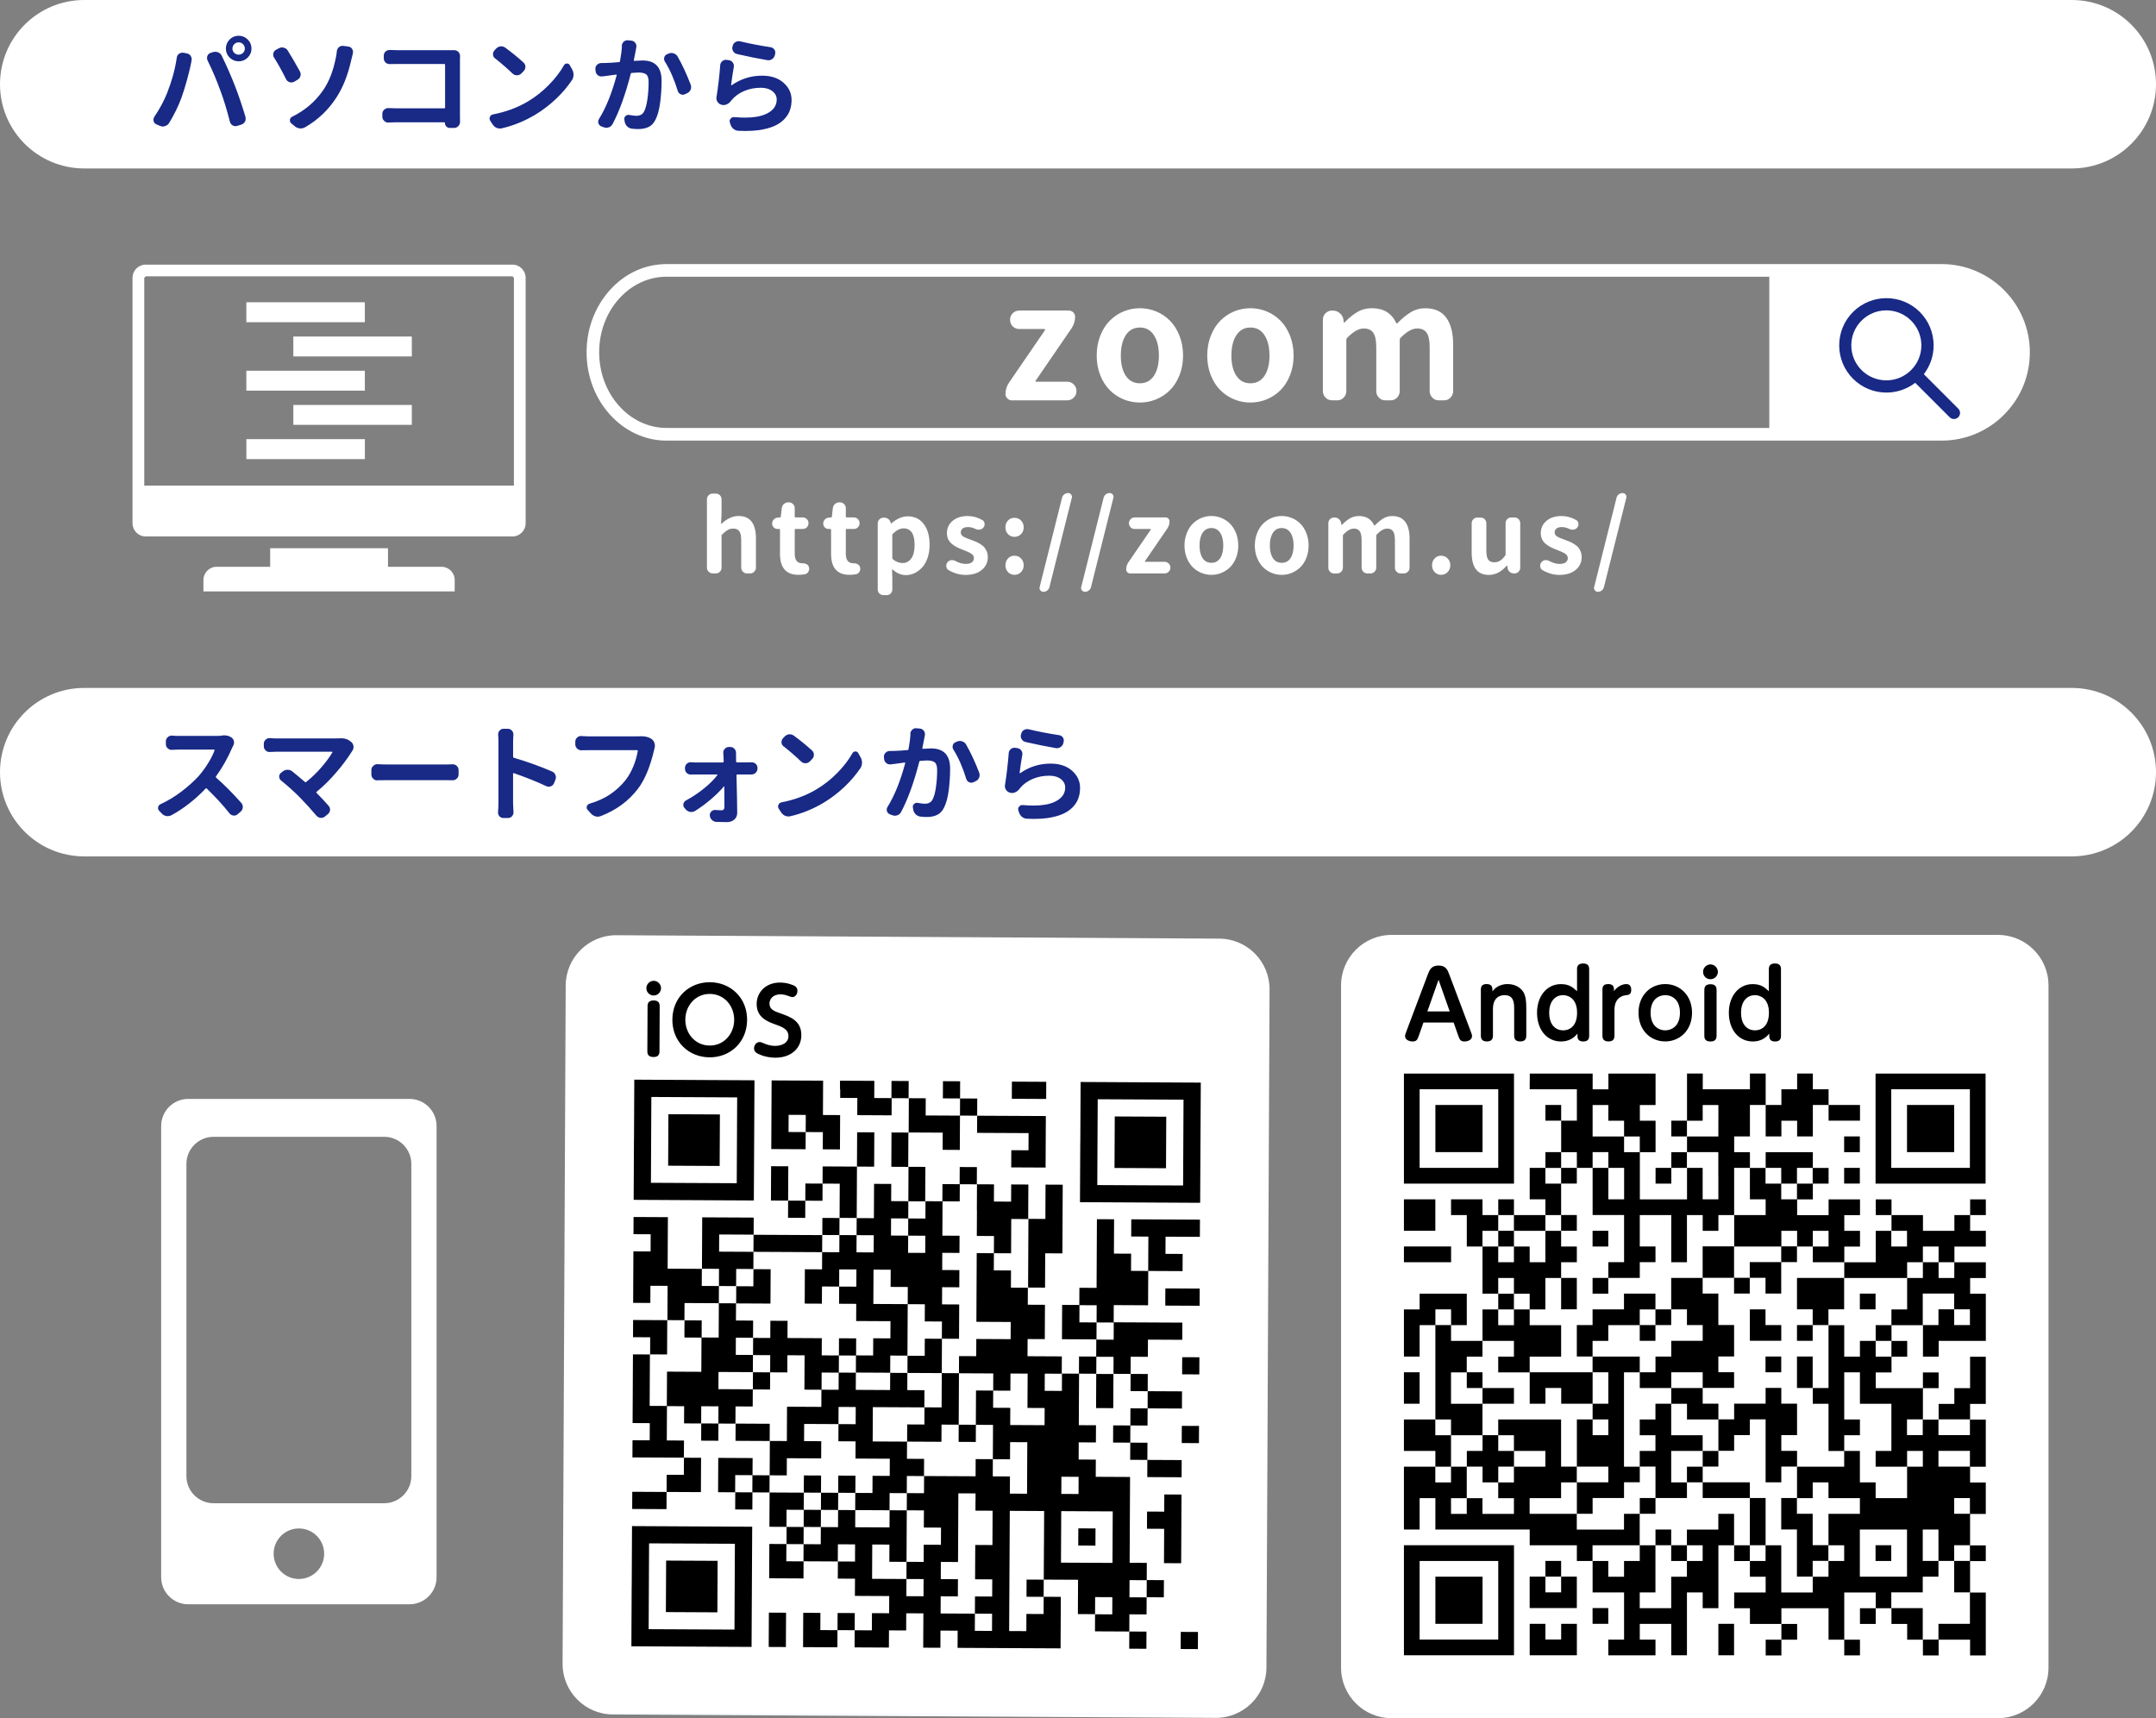
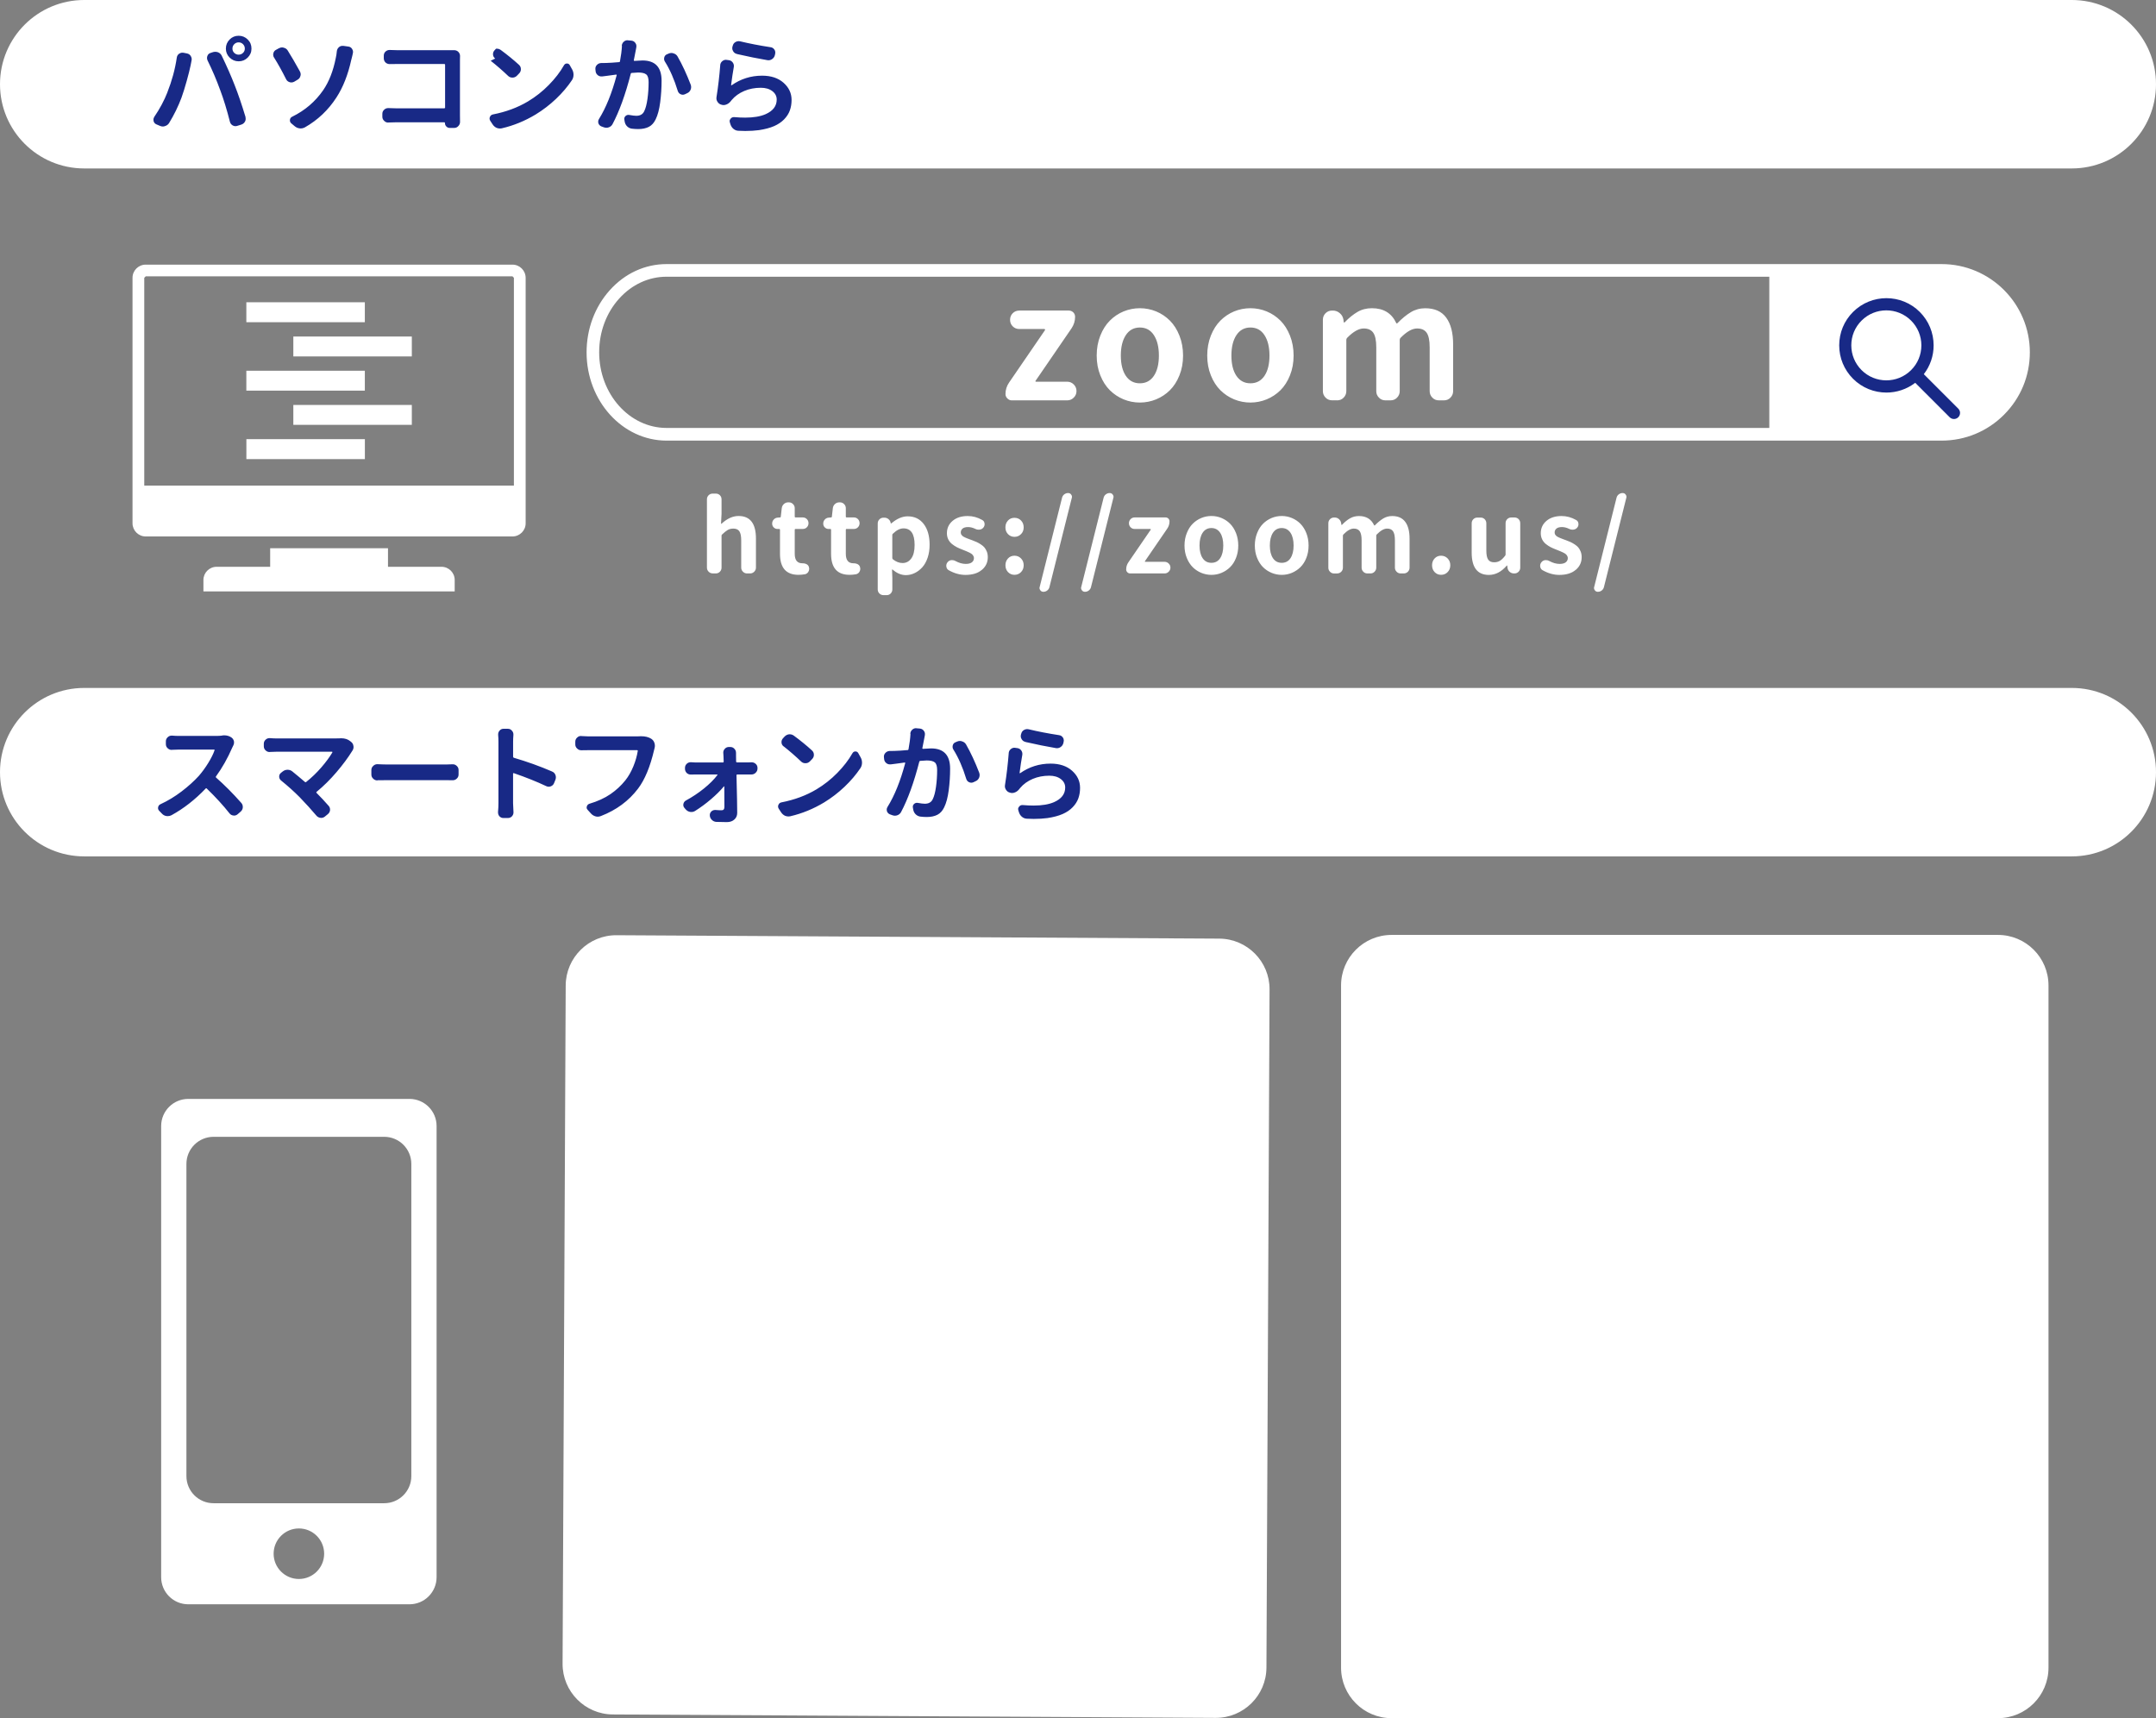
<svg xmlns="http://www.w3.org/2000/svg" viewBox="0 0 512 408">
  <rect x="0" y="0" width="512" height="408" fill="#808080" stroke="none" />
  <path d="M461.07,62.71H158.3c-5.11,0-9.9,2.2-13.49,6.2-3.55,3.95-5.51,9.19-5.51,14.76,0,11.56,8.53,20.96,19.01,20.96h302.77c5.6,0,10.86-2.18,14.82-6.14,3.96-3.96,6.14-9.22,6.14-14.82,0-11.56-9.4-20.96-20.96-20.96ZM420.18,101.62H158.3c-8.83,0-16.01-8.06-16.01-17.96,0-4.83,1.68-9.35,4.74-12.75,3.02-3.35,7.02-5.2,11.26-5.2h261.88v35.91ZM492,40H20c-11.05,0-20-8.95-20-20h0C0,8.95,8.95,0,20,0h472c11.05,0,20,8.95,20,20h0c0,11.05-8.95,20-20,20ZM512,183.36h0c0-11.05-8.95-20-20-20H20c-11.05,0-20,8.95-20,20h0c0,11.05,8.95,20,20,20h472c11.05,0,20-8.95,20-20ZM86.64,88.03h-28.14v4.73h28.14v-4.73ZM86.64,71.78h-28.14v4.73h28.14v-4.73ZM58.51,109.02h28.14v-4.73h-28.14v4.73ZM104.85,134.59h-12.71v-4.41h-27.98v4.41h-12.71c-1.73,0-3.14,1.4-3.14,3.13v2.72h59.67v-2.72c0-1.73-1.4-3.13-3.14-3.13ZM69.66,100.89h28.14v-4.73h-28.14v4.73ZM124.83,65.97v58.29c0,1.73-1.4,3.13-3.14,3.13H34.61c-1.73,0-3.14-1.4-3.14-3.13v-58.29c0-1.73,1.4-3.13,3.14-3.13h87.08c1.73,0,3.13,1.4,3.14,3.13ZM122.05,65.97l-.35-.35H34.61l-.35.35v49.35h87.78v-49.35ZM69.66,84.64h28.14v-4.73h-28.14v4.73ZM253.44,95.07c.6,0,1.11-.21,1.55-.65s.65-.95.65-1.54v-.04c0-.6-.22-1.11-.65-1.55-.44-.43-.95-.65-1.55-.65h-7.4c-.07,0-.12-.02-.15-.07s-.01-.1.04-.15l8.52-12.43c.57-.84.86-1.76.86-2.75,0-.42-.14-.77-.43-1.06-.29-.28-.64-.43-1.06-.43h-11.76c-.62,0-1.14.21-1.56.63s-.63.94-.63,1.56.21,1.14.63,1.56.94.63,1.56.63h5.95c.07,0,.12.03.15.1s.02.12,0,.17l-8.52,12.43c-.57.82-.86,1.74-.86,2.75,0,.4.15.74.45,1.04s.64.45,1.04.45h13.17ZM277.82,92.67c.94-.93,1.7-2.11,2.27-3.54.57-1.42.86-2.99.86-4.7s-.29-3.29-.86-4.73-1.33-2.63-2.27-3.57-2.03-1.67-3.26-2.18c-1.22-.5-2.52-.76-3.87-.76s-2.64.26-3.87.76c-1.22.51-2.31,1.24-3.25,2.18s-1.7,2.13-2.27,3.57-.86,3.01-.86,4.73.29,3.28.86,4.7c.57,1.43,1.33,2.6,2.27,3.54.94.93,2.03,1.65,3.25,2.16,1.23.5,2.52.76,3.87.76s2.65-.26,3.87-.76c1.23-.51,2.32-1.23,3.26-2.16ZM266.17,84.43c0-2.03.4-3.65,1.19-4.85.79-1.2,1.9-1.81,3.33-1.81s2.54.6,3.33,1.81,1.19,2.82,1.19,4.85-.4,3.64-1.19,4.82-1.91,1.77-3.33,1.77-2.53-.59-3.33-1.77c-.79-1.18-1.19-2.79-1.19-4.82ZM304.07,92.67c.94-.93,1.7-2.11,2.27-3.54.57-1.42.86-2.99.86-4.7s-.29-3.29-.86-4.73-1.33-2.63-2.27-3.57-2.03-1.67-3.26-2.18c-1.22-.5-2.52-.76-3.87-.76s-2.64.26-3.87.76c-1.22.51-2.31,1.24-3.25,2.18s-1.7,2.13-2.27,3.57-.86,3.01-.86,4.73.29,3.28.86,4.7c.57,1.43,1.33,2.6,2.27,3.54.94.93,2.03,1.65,3.25,2.16,1.23.5,2.52.76,3.87.76s2.65-.26,3.87-.76c1.23-.51,2.32-1.23,3.26-2.16ZM292.43,84.43c0-2.03.4-3.65,1.19-4.85s1.9-1.81,3.33-1.81,2.54.6,3.33,1.81,1.19,2.82,1.19,4.85-.4,3.64-1.19,4.82-1.91,1.77-3.33,1.77-2.53-.59-3.33-1.77-1.19-2.79-1.19-4.82ZM317.53,95.07c.62,0,1.14-.21,1.56-.65.42-.43.63-.95.63-1.54v-12.2c0-.17.07-.33.22-.48,1.44-1.46,2.74-2.2,3.91-2.2,1.04,0,1.8.34,2.27,1.02.47.69.71,1.83.71,3.44v10.42c0,.6.21,1.11.63,1.54.42.44.94.65,1.56.65h1.19c.62,0,1.14-.21,1.56-.65.42-.43.63-.95.63-1.54v-12.2c0-.17.07-.33.22-.48,1.44-1.46,2.74-2.2,3.91-2.2,1.04,0,1.8.34,2.27,1.02.47.69.71,1.83.71,3.44v10.42c0,.6.21,1.11.63,1.54.42.44.94.65,1.56.65h1.19c.62,0,1.14-.21,1.56-.65.42-.43.63-.95.63-1.54v-11.09c0-2.75-.55-4.87-1.64-6.36s-2.75-2.23-4.99-2.23c-1.24,0-2.38.31-3.41.93s-2.09,1.49-3.18,2.6c-.12.12-.22.11-.3-.04-1.09-2.33-3.01-3.5-5.77-3.5-1.27,0-2.41.29-3.42.88s-2.03,1.41-3.05,2.47c-.05.02-.1.04-.15.04s-.07-.02-.07-.07l-.07-.6c-.1-.62-.38-1.14-.86-1.54-.47-.41-1.02-.62-1.64-.62h-.19c-.62,0-1.14.21-1.56.63s-.63.94-.63,1.56v16.93c0,.6.21,1.11.63,1.54.42.44.94.65,1.56.65h1.15ZM169.98,136.17c.39,0,.71-.14.98-.41.26-.27.39-.59.39-.96v-7.61c0-.11.05-.2.14-.28.51-.49.96-.85,1.34-1.07.38-.21.81-.32,1.31-.32.67,0,1.15.21,1.44.64s.44,1.14.44,2.15v6.49c0,.37.14.69.41.96.27.27.6.41.96.41h.76c.37,0,.69-.14.96-.41s.41-.59.41-.96v-6.91c0-3.57-1.37-5.36-4.13-5.36-1.36,0-2.71.61-4.04,1.83-.03.03-.06.04-.08.02-.02-.02-.04-.04-.04-.07l.12-2.32v-3.41c0-.38-.13-.71-.39-.98-.26-.26-.59-.39-.98-.39h-.72c-.39,0-.72.13-.98.39s-.4.59-.4.98v16.21c0,.37.13.69.4.96.26.27.59.41.98.41h.72ZM191.17,136.36c.36-.08.62-.28.81-.6.12-.21.19-.45.19-.69,0-.11-.02-.22-.05-.33-.06-.32-.24-.57-.53-.74-.29-.16-.62-.24-.98-.24h-.07c-1.21,0-1.81-.75-1.81-2.25v-5.71c0-.12.05-.19.16-.19h1.74c.38,0,.71-.13.97-.39s.4-.59.4-.98-.13-.71-.4-.98-.59-.39-.97-.39h-1.74c-.11,0-.16-.06-.16-.19v-2.02c0-.37-.14-.69-.41-.96s-.59-.41-.96-.41h-.18c-.39,0-.73.13-1.02.39-.29.26-.46.59-.51.98l-.23,2.02c0,.12-.06.19-.19.19l-.58.05c-.36.03-.66.18-.91.45-.25.27-.37.59-.37.96s.12.66.37.91c.25.25.55.37.91.37h.42c.11,0,.16.06.16.19v5.71c0,3.33,1.46,4.99,4.39,4.99.51,0,1.03-.05,1.55-.14ZM203.3,136.36c.36-.08.62-.28.81-.6.12-.21.19-.45.19-.69,0-.11-.02-.22-.05-.33-.06-.32-.24-.57-.53-.74-.29-.16-.62-.24-.98-.24h-.07c-1.21,0-1.81-.75-1.81-2.25v-5.71c0-.12.05-.19.16-.19h1.74c.38,0,.71-.13.97-.39s.4-.59.4-.98-.13-.71-.4-.98-.59-.39-.97-.39h-1.74c-.11,0-.16-.06-.16-.19v-2.02c0-.37-.14-.69-.41-.96s-.59-.41-.96-.41h-.18c-.39,0-.73.13-1.02.39-.29.26-.46.59-.51.98l-.23,2.02c0,.12-.06.19-.19.19l-.58.05c-.36.03-.66.18-.91.45-.25.27-.37.59-.37.96s.12.66.37.91c.25.25.55.37.91.37h.42c.11,0,.16.06.16.19v5.71c0,3.33,1.46,4.99,4.39,4.99.51,0,1.03-.05,1.55-.14ZM210.54,141.33c.39,0,.71-.13.98-.4.26-.26.39-.59.39-.97v-2.67l-.07-1.99s0-.05.03-.07.05-.02.08,0c1.02.9,2.08,1.34,3.18,1.34.73,0,1.43-.17,2.11-.5.68-.33,1.28-.8,1.81-1.39.53-.6.94-1.35,1.25-2.27.31-.92.46-1.93.46-3.05,0-2.05-.46-3.7-1.39-4.92-.93-1.22-2.2-1.83-3.83-1.83-1.25,0-2.54.55-3.87,1.67-.03.01-.06.02-.09.02-.03,0-.05-.01-.05-.05l-.02-.09c-.06-.36-.23-.65-.51-.88-.28-.23-.6-.35-.95-.35h-.23c-.39,0-.72.13-.98.4-.26.26-.4.59-.4.97v15.66c0,.38.13.71.4.97.26.26.59.4.98.4h.72ZM212.04,132.81c-.09-.07-.14-.18-.14-.3v-5.49c0-.11.05-.2.14-.28.87-.85,1.7-1.27,2.51-1.27,1.77,0,2.65,1.31,2.65,3.94,0,1.41-.26,2.47-.79,3.2s-1.22,1.09-2.06,1.09c-.79,0-1.55-.29-2.3-.88ZM233.19,135.31c.93-.79,1.39-1.79,1.39-3.01,0-.48-.08-.92-.23-1.31-.16-.39-.34-.72-.56-.98-.21-.25-.5-.5-.87-.74s-.69-.42-.98-.55-.64-.27-1.08-.44c-.09-.03-.24-.08-.45-.16-.21-.08-.36-.14-.45-.17-.09-.04-.23-.09-.41-.16s-.31-.13-.39-.17c-.09-.05-.19-.11-.33-.17-.13-.07-.23-.14-.29-.21s-.13-.14-.2-.23c-.07-.09-.12-.17-.14-.27-.02-.09-.04-.19-.04-.3,0-.38.15-.69.44-.93s.73-.35,1.3-.35,1.15.15,1.77.46c.23.11.47.16.72.16.11,0,.21,0,.3-.02.37-.06.67-.24.88-.53.17-.22.25-.47.25-.74,0-.08,0-.15-.02-.23-.05-.36-.23-.62-.56-.79-1.1-.62-2.24-.93-3.43-.93-1.48,0-2.68.38-3.58,1.14s-1.36,1.74-1.36,2.94c0,.53.1,1.01.31,1.44.21.43.51.81.89,1.12.39.31.77.56,1.14.75.37.19.81.38,1.3.57.06.03.17.07.3.12.34.14.6.24.77.31.17.07.38.17.65.3.26.13.45.25.58.36s.24.24.33.41c.1.17.15.33.15.5,0,.43-.16.78-.49,1.03-.33.25-.81.38-1.44.38-.8,0-1.62-.23-2.46-.69-.23-.14-.48-.21-.76-.21h-.26c-.37.06-.66.24-.88.53-.19.25-.28.52-.28.81,0,.06,0,.13.02.21.06.39.24.67.55.84,1.31.74,2.64,1.12,3.97,1.12,1.67,0,2.97-.4,3.89-1.19ZM242.47,126.84c.42-.43.63-.96.63-1.61s-.21-1.19-.62-1.62-.93-.65-1.57-.65-1.13.21-1.54.65-.61.98-.61,1.62.2,1.17.61,1.6.93.65,1.54.65,1.14-.21,1.55-.64ZM242.47,135.85c.42-.43.63-.97.63-1.62s-.21-1.19-.63-1.62-.93-.65-1.55-.65-1.13.21-1.54.65-.61.98-.61,1.62.2,1.19.61,1.62c.41.43.93.65,1.54.65s1.14-.22,1.55-.65ZM248.69,140.22c.27-.21.45-.48.53-.82l5.31-21.18c.03-.07.05-.15.05-.23,0-.2-.07-.38-.21-.56-.17-.23-.41-.35-.72-.35-.34,0-.64.11-.91.31-.27.21-.45.48-.53.82l-5.31,21.18c-.03.08-.05.15-.05.23,0,.2.07.38.21.56.17.23.41.35.72.35.34,0,.64-.1.91-.31ZM258.56,140.22c.27-.21.45-.48.53-.82l5.31-21.18c.03-.07.05-.15.05-.23,0-.2-.07-.38-.21-.56-.17-.23-.41-.35-.72-.35-.34,0-.64.11-.91.31-.27.21-.45.48-.53.82l-5.31,21.18c-.03.08-.05.15-.05.23,0,.2.07.38.21.56.17.23.41.35.72.35.34,0,.64-.1.91-.31ZM276.58,136.17c.37,0,.69-.14.96-.41s.41-.59.41-.96v-.02c0-.37-.13-.69-.41-.96-.27-.27-.59-.41-.96-.41h-4.61s-.08-.01-.1-.05c-.01-.03,0-.06.02-.09l5.31-7.75c.36-.53.53-1.1.53-1.72,0-.26-.09-.48-.27-.66s-.4-.27-.66-.27h-7.33c-.38,0-.71.13-.97.39s-.4.59-.4.98.13.71.4.98.59.39.97.39h3.71s.08.02.1.06c.01.04.01.07,0,.1l-5.31,7.75c-.36.51-.53,1.08-.53,1.72,0,.24.09.46.28.65s.4.28.65.28h8.21ZM292.12,134.68c.59-.58,1.06-1.31,1.41-2.2s.53-1.87.53-2.94-.18-2.05-.53-2.94-.83-1.64-1.41-2.23-1.27-1.04-2.03-1.36c-.76-.32-1.57-.48-2.41-.48s-1.65.16-2.41.48-1.44.77-2.03,1.36-1.06,1.33-1.41,2.23c-.36.9-.54,1.88-.54,2.94s.18,2.05.54,2.94c.36.89.83,1.62,1.41,2.2s1.27,1.03,2.03,1.35c.76.31,1.57.48,2.41.48s1.65-.16,2.41-.48c.76-.32,1.44-.77,2.03-1.35ZM284.86,129.54c0-1.27.24-2.27.74-3.03.5-.75,1.19-1.12,2.08-1.12s1.58.38,2.08,1.12c.5.75.74,1.76.74,3.03s-.25,2.27-.74,3.01c-.49.74-1.19,1.1-2.08,1.1s-1.58-.36-2.08-1.1-.74-1.74-.74-3.01ZM308.82,134.68c.59-.58,1.06-1.31,1.41-2.2s.53-1.87.53-2.94-.18-2.05-.53-2.94-.83-1.64-1.41-2.23-1.27-1.04-2.03-1.36-1.57-.48-2.41-.48-1.65.16-2.41.48-1.44.77-2.03,1.36-1.06,1.33-1.41,2.23c-.36.9-.54,1.88-.54,2.94s.18,2.05.54,2.94c.36.89.83,1.62,1.41,2.2s1.27,1.03,2.03,1.35c.76.31,1.57.48,2.41.48s1.65-.16,2.41-.48c.76-.32,1.44-.77,2.03-1.35ZM301.56,129.54c0-1.27.24-2.27.74-3.03.5-.75,1.19-1.12,2.08-1.12s1.58.38,2.08,1.12c.5.75.74,1.76.74,3.03s-.25,2.27-.74,3.01c-.49.74-1.19,1.1-2.08,1.1s-1.58-.36-2.08-1.1-.74-1.74-.74-3.01ZM317.54,136.17c.39,0,.71-.14.98-.41.26-.27.39-.59.39-.96v-7.61c0-.11.05-.21.14-.3.9-.91,1.71-1.37,2.44-1.37.65,0,1.12.21,1.42.64.29.43.44,1.14.44,2.15v6.49c0,.37.13.69.4.96.26.27.59.41.97.41h.74c.38,0,.71-.14.97-.41.26-.27.4-.59.4-.96v-7.61c0-.11.05-.21.14-.3.9-.91,1.71-1.37,2.44-1.37.65,0,1.12.21,1.41.64s.44,1.14.44,2.15v6.49c0,.37.13.69.4.96.26.27.59.41.97.41h.74c.38,0,.71-.14.98-.41.26-.27.39-.59.39-.96v-6.91c0-1.72-.34-3.04-1.02-3.96-.68-.93-1.72-1.39-3.11-1.39-.77,0-1.48.19-2.12.58-.64.39-1.3.93-1.98,1.62-.08.08-.14.07-.19-.02-.68-1.45-1.88-2.18-3.59-2.18-.79,0-1.5.18-2.14.55-.63.36-1.27.88-1.9,1.54-.03.02-.06.02-.09.02-.03,0-.05-.01-.05-.05l-.05-.37c-.06-.38-.24-.71-.53-.96-.29-.26-.63-.38-1.02-.38h-.12c-.39,0-.72.13-.98.39s-.4.59-.4.98v10.55c0,.37.13.69.4.96.26.27.59.41.98.41h.72ZM343.78,135.85c.42-.43.63-.97.63-1.62s-.21-1.19-.63-1.62-.93-.65-1.55-.65-1.13.21-1.54.65-.61.98-.61,1.62.2,1.19.61,1.62c.41.43.93.65,1.54.65s1.14-.22,1.55-.65ZM357.79,134.32s.04-.05.07-.05c.03,0,.05.02.07.05l.07.51c.05.38.21.71.51.96.29.26.64.38,1.05.38h.09c.39,0,.71-.14.98-.41.26-.27.39-.59.39-.96v-10.55c0-.38-.13-.71-.39-.98-.26-.26-.59-.39-.98-.39h-.74c-.39,0-.71.13-.98.39-.26.26-.39.59-.39.98v7.43c0,.12-.04.22-.12.3-.43.56-.84.95-1.23,1.19-.38.23-.84.35-1.37.35-.65,0-1.12-.21-1.41-.63s-.44-1.13-.44-2.13v-6.49c0-.38-.13-.71-.39-.98-.26-.26-.59-.39-.98-.39h-.74c-.39,0-.71.13-.98.39-.26.26-.39.59-.39.98v6.94c0,3.54,1.36,5.31,4.08,5.31,1.56,0,2.97-.73,4.22-2.18ZM374.22,135.31c.93-.79,1.39-1.79,1.39-3.01,0-.48-.08-.92-.23-1.31-.16-.39-.34-.72-.56-.98-.21-.25-.5-.5-.87-.74s-.69-.42-.98-.55-.64-.27-1.08-.44c-.09-.03-.24-.08-.45-.16-.21-.08-.36-.14-.45-.17-.09-.04-.23-.09-.41-.16s-.31-.13-.39-.17c-.09-.05-.19-.11-.33-.17-.13-.07-.23-.14-.29-.21s-.13-.14-.2-.23c-.07-.09-.12-.17-.14-.27-.02-.09-.04-.19-.04-.3,0-.38.15-.69.44-.93s.73-.35,1.3-.35,1.15.15,1.77.46c.23.11.47.16.72.16.11,0,.21,0,.3-.02.37-.06.67-.24.88-.53.17-.22.25-.47.25-.74,0-.08,0-.15-.02-.23-.05-.36-.23-.62-.56-.79-1.1-.62-2.24-.93-3.43-.93-1.48,0-2.68.38-3.58,1.14s-1.36,1.74-1.36,2.94c0,.53.1,1.01.31,1.44.21.43.51.81.89,1.12.39.31.77.56,1.14.75.37.19.81.38,1.3.57.06.03.17.07.3.12.34.14.6.24.77.31.17.07.38.17.65.3.26.13.45.25.58.36s.24.24.33.41c.1.17.15.33.15.5,0,.43-.16.78-.49,1.03-.33.25-.81.38-1.44.38-.8,0-1.62-.23-2.46-.69-.23-.14-.48-.21-.76-.21h-.26c-.37.06-.66.24-.88.53-.19.25-.28.52-.28.81,0,.06,0,.13.02.21.06.39.24.67.55.84,1.31.74,2.64,1.12,3.97,1.12,1.67,0,2.97-.4,3.89-1.19ZM380.37,140.22c.27-.21.45-.48.53-.82l5.31-21.18c.03-.07.05-.15.05-.23,0-.2-.07-.38-.21-.56-.17-.23-.41-.35-.72-.35-.34,0-.64.11-.91.31-.27.21-.45.48-.53.82l-5.31,21.18c-.03.08-.05.15-.05.23,0,.2.07.38.21.56.17.23.41.35.72.35.34,0,.64-.1.91-.31ZM103.68,267.39v107.13c0,3.55-2.88,6.44-6.44,6.44h-52.53c-3.56,0-6.44-2.88-6.44-6.44v-107.13c0-3.55,2.88-6.44,6.44-6.44h52.53c3.55,0,6.44,2.88,6.44,6.44ZM76.98,368.95c0-3.31-2.68-6-6-6s-6,2.69-6,6,2.69,6,6,6,6-2.68,6-6ZM97.68,276.39c0-3.55-2.88-6.44-6.44-6.44h-40.53c-3.55,0-6.44,2.88-6.44,6.44v74.13c0,3.56,2.88,6.44,6.44,6.44h40.53c3.55,0,6.44-2.88,6.44-6.44v-74.13Z" fill="#fff" />
-   <path d="M39.75,21.91c1.07-2.7,1.82-5.43,2.23-8.21.05-.4.23-.71.55-.94.25-.17.5-.25.77-.25.1,0,.2,0,.3.02l.84.17c.38.08.67.29.87.62.15.25.22.5.22.74,0,.12-.02.23-.05.35-.1.46-.17.84-.22,1.14-.2.96-.51,2.19-.93,3.7s-.83,2.82-1.23,3.94c-.78,2.08-1.76,4.09-2.95,6.03-.23.36-.55.6-.97.72-.17.07-.33.1-.5.1-.23,0-.46-.05-.69-.15l-.87-.37c-.33-.15-.55-.4-.64-.74-.03-.12-.05-.23-.05-.35,0-.23.07-.45.2-.67,1.31-1.92,2.35-3.87,3.13-5.85ZM52.28,21.37c-.86-2.38-1.86-4.73-3-7.04-.08-.2-.12-.39-.12-.57,0-.17.03-.33.1-.5.13-.35.38-.58.74-.69l.6-.2c.18-.05.36-.07.55-.07.21,0,.43.04.64.12.4.17.69.44.87.82,1.22,2.53,2.25,4.87,3.08,7.02.79,2,1.65,4.49,2.55,7.47.03.15.05.3.05.45,0,.1,0,.21-.02.32-.05.25-.17.47-.35.67s-.41.34-.67.42l-.97.3c-.15.05-.29.07-.42.07-.23,0-.45-.06-.64-.17-.35-.2-.57-.49-.67-.87-.71-2.81-1.48-5.32-2.31-7.54ZM53.64,11.54c0-.84.3-1.56.89-2.16s1.31-.89,2.15-.89,1.55.3,2.15.89.89,1.31.89,2.16-.3,1.54-.89,2.13-1.31.89-2.15.89-1.55-.3-2.15-.89-.89-1.31-.89-2.13ZM55.2,11.54c0,.4.14.74.43,1.02s.64.42,1.04.42.75-.14,1.04-.42.43-.62.43-1.02-.14-.76-.43-1.05-.64-.43-1.04-.43-.75.14-1.04.43-.43.64-.43,1.05ZM65.09,13.7c-.15-.23-.22-.47-.22-.72,0-.12.02-.23.05-.35.1-.38.32-.65.67-.82l.64-.35c.25-.13.5-.2.74-.2.13,0,.27.02.42.07.41.1.73.32.94.67.84,1.34,1.8,2.98,2.88,4.94.13.23.2.46.2.69,0,.15-.02.29-.07.42-.1.4-.33.69-.69.89l-.79.47c-.21.12-.44.17-.67.17-.13,0-.27-.02-.42-.07-.38-.12-.65-.35-.82-.69-.96-1.92-1.91-3.63-2.85-5.13ZM72.38,30.25c-.31.17-.64.25-.99.25-.08,0-.17,0-.25-.02-.43-.05-.82-.22-1.17-.52l-.82-.69c-.2-.18-.3-.41-.3-.67v-.15c.05-.35.23-.6.55-.74,3.03-1.49,5.47-3.58,7.34-6.28,1.39-2.02,2.39-4.57,3-7.66.12-.51.2-1.05.25-1.61.05-.4.22-.72.52-.97.23-.2.5-.3.82-.3h.2l1.22.17c.38.05.67.24.87.57.15.23.22.46.22.69,0,.12-.02.23-.05.35-.03.18-.07.36-.12.55s-.1.37-.14.57-.08.34-.11.42c-.78,3.54-1.95,6.52-3.52,8.93-1.93,2.99-4.44,5.37-7.52,7.12ZM109.25,28.96c0,.36-.13.69-.4.97-.26.3-.6.45-.99.45h-1.04c-.33,0-.61-.12-.83-.35s-.33-.51-.33-.84c0-.1-.05-.15-.15-.15h-11.41c-.51,0-1.12.02-1.84.05-.02.02-.04.02-.07.02-.36,0-.68-.13-.94-.4-.3-.26-.45-.6-.45-.99v-.69c0-.4.15-.73.45-.99.26-.25.58-.37.94-.37h.07c.61.03,1.18.05,1.71.05h11.53c.13,0,.2-.06.2-.17v-10.15c0-.13-.07-.2-.2-.2h-11.21c-.51,0-1.07,0-1.69.02h-.07c-.36,0-.69-.12-.97-.37-.28-.28-.42-.62-.42-1.02v-.6c0-.4.14-.73.42-.99.28-.25.6-.37.94-.37h.1c.6.03,1.16.05,1.69.05h13.57c.38,0,.71.13.99.4.26.28.4.6.4.97v.05c-.02.35-.02.64-.02.87v13.17l.02,1.59ZM119.21,30.47c-.17.03-.32.05-.47.05-.26,0-.53-.05-.79-.15-.4-.18-.72-.46-.97-.84l-.57-.87c-.1-.17-.15-.34-.15-.52,0-.13.03-.26.1-.4.13-.31.37-.5.72-.57,3.08-.6,5.84-1.62,8.29-3.08,1.82-1.09,3.47-2.39,4.96-3.91s2.69-3.07,3.6-4.68c.17-.28.4-.42.69-.42h.02c.3,0,.52.13.67.4l.57,1.02c.21.38.32.79.32,1.24,0,.48-.12.91-.37,1.29-1.03,1.54-2.28,3.01-3.77,4.43s-3.11,2.66-4.86,3.73c-2.56,1.54-5.23,2.63-7.99,3.27ZM117.6,13.9c-.31-.23-.49-.54-.52-.92v-.15c0-.33.12-.62.35-.87l.37-.4c.3-.31.65-.5,1.07-.55h.2c.33,0,.64.11.94.32,1.57,1.16,3,2.32,4.29,3.5.31.28.47.63.47,1.04s-.14.74-.42,1.02l-.55.57c-.28.28-.63.42-1.04.42s-.74-.13-1.02-.4c-1.32-1.26-2.7-2.46-4.14-3.6ZM147.65,10.9c.03-.4.19-.73.47-.99.26-.23.55-.35.87-.35.05,0,.1,0,.15.02l.82.07c.4.05.7.23.92.55.17.23.25.48.25.74,0,.1,0,.2-.02.3-.05.23-.09.45-.12.64-.02.08-.17.88-.47,2.41-.02.05,0,.09.02.12s.07.05.12.05c.98-.07,1.61-.1,1.91-.1,3.03,0,4.54,1.6,4.54,4.81,0,1.72-.11,3.43-.33,5.12s-.58,3.05-1.08,4.06c-.4.83-.93,1.42-1.61,1.77s-1.52.53-2.53.53c-.48,0-1-.03-1.56-.1-.43-.07-.8-.26-1.1-.57s-.49-.69-.56-1.14l-.07-.42c-.02-.07-.02-.13-.02-.2,0-.25.1-.47.3-.67.2-.18.43-.27.69-.27.07,0,.13,0,.2.02.73.13,1.28.2,1.66.2.93,0,1.55-.36,1.89-1.09.33-.66.59-1.64.77-2.93s.27-2.61.27-3.97c0-.93-.19-1.54-.57-1.84s-1.02-.45-1.91-.45c-.21,0-.73.03-1.54.1-.12,0-.19.07-.22.2-1.27,4.94-2.72,8.94-4.34,11.98-.2.36-.5.61-.89.74-.18.07-.36.1-.55.1-.21,0-.43-.04-.64-.12l-.6-.22c-.33-.15-.55-.4-.67-.74-.03-.13-.05-.26-.05-.37,0-.23.07-.45.2-.64,1.65-2.65,3.05-6.1,4.19-10.37.02-.05.01-.09-.01-.12s-.06-.05-.11-.05c-.86.1-1.52.19-1.98.27-.33.03-.78.09-1.34.17h-.2c-.31,0-.6-.1-.84-.3-.31-.25-.49-.57-.52-.97l-.05-.47c-.03-.38.09-.71.36-.99s.6-.43.98-.45c.17,0,.39,0,.67-.01s.46-.01.55-.01c.74-.02,1.77-.08,3.08-.2.12,0,.18-.07.2-.2.25-1.34.41-2.56.47-3.67ZM157.9,14.64c-.13-.21-.2-.44-.2-.67,0-.12.02-.23.05-.35.1-.36.32-.61.67-.74l.35-.15c.21-.1.44-.15.67-.15.18,0,.36.03.52.1.41.12.73.36.94.72,1.11,1.93,2.15,4.18,3.13,6.72.07.2.1.39.1.57,0,.2-.04.4-.12.6-.17.4-.44.68-.82.84l-.52.25c-.18.08-.36.12-.52.12s-.34-.04-.52-.12c-.33-.15-.55-.41-.67-.77-.83-2.71-1.84-5.04-3.05-6.97ZM171.03,15.49c.03-.4.2-.72.5-.97.26-.21.55-.32.84-.32.07,0,.13,0,.2.02l.52.07c.38.05.69.23.92.55.18.25.27.52.27.82,0,.08,0,.17-.02.25-.23,1.31-.45,2.73-.64,4.27,0,.03.02.06.05.07s.06.02.07,0c2.17-1.52,4.58-2.28,7.24-2.28,2.13,0,3.83.56,5.1,1.69s1.9,2.48,1.9,4.07c0,.91-.14,1.74-.41,2.49s-.72,1.46-1.35,2.11-1.42,1.19-2.38,1.61-2.16.74-3.6.96c-.99.13-2.08.2-3.25.2-.53,0-1.08-.02-1.66-.05-.43-.02-.81-.17-1.15-.45s-.57-.64-.71-1.07l-.15-.47c-.03-.1-.05-.2-.05-.3,0-.21.08-.41.25-.6.2-.23.45-.35.74-.35h.1c.93.08,1.79.12,2.6.12,1.98,0,3.61-.27,4.86-.82,1.75-.78,2.63-1.93,2.63-3.47,0-.81-.35-1.48-1.05-2.01s-1.61-.79-2.72-.79c-1.42,0-2.74.25-3.94.76s-2.21,1.23-3,2.17c-.07.08-.12.16-.17.22-.28.36-.61.63-.99.79-.25.12-.5.17-.74.17-.15,0-.3-.02-.45-.07l-.07-.02c-.4-.1-.7-.32-.92-.67-.18-.26-.27-.55-.27-.84,0-.1,0-.19.02-.27.4-2.51.69-5.04.89-7.59ZM175,12.81c-.4-.08-.69-.3-.89-.64-.15-.23-.22-.47-.22-.72,0-.12.02-.24.05-.37l.07-.22c.1-.4.32-.69.67-.89.23-.13.48-.2.74-.2.12,0,.24.02.37.05,2.12.51,4.51.98,7.19,1.39.4.05.7.24.92.57.15.21.22.45.22.72,0,.1-.02.21-.05.32l-.05.25c-.1.41-.32.74-.67.97-.26.18-.55.27-.84.27-.1,0-.19,0-.27-.02-2.25-.38-4.66-.87-7.24-1.46ZM52.7,174.66c.17-.03.33-.05.5-.05.71,0,1.31.18,1.81.55.28.21.46.5.55.87.02.12.02.22.02.32,0,.25-.07.49-.2.72l-.22.45c-1.11,2.55-2.4,4.83-3.87,6.85-.08.1-.07.19.02.27,1.98,1.74,3.99,3.75,6,6.03.23.26.35.58.35.94v.12c-.03.4-.2.73-.5.99l-.69.6c-.26.23-.55.35-.87.35-.05,0-.11,0-.17-.02-.38-.03-.69-.21-.94-.52-1.47-1.87-3.27-3.83-5.38-5.88-.1-.1-.19-.1-.27,0-2.53,2.65-5.23,4.75-8.11,6.33-.28.15-.58.22-.89.22-.1,0-.21,0-.32-.02-.43-.07-.79-.26-1.09-.6l-.6-.62c-.2-.2-.3-.42-.3-.67,0-.07,0-.14.02-.22.08-.35.28-.59.6-.72,1.72-.79,3.38-1.8,4.97-3.01s2.96-2.45,4.11-3.71c.81-.94,1.56-1.97,2.24-3.08s1.18-2.1,1.48-2.98c.02-.05.01-.09-.01-.12s-.06-.05-.11-.05h-8.43c-.4,0-.91.02-1.54.05-.03.02-.07.02-.1.02-.35,0-.65-.12-.92-.37-.3-.26-.45-.6-.45-.99v-.69c0-.38.15-.7.45-.97.26-.25.57-.37.92-.37h.1c.61.05,1.12.07,1.54.07h8.95c.46,0,.92-.02,1.36-.07ZM80.61,175.33c.13-.02.26-.02.4-.02.88,0,1.6.23,2.16.69l.27.22c.3.25.46.58.5.99.02.05.02.1.02.15,0,.35-.1.66-.3.94-.99,1.6-2.24,3.29-3.75,5.06s-3.08,3.32-4.71,4.66c-.1.08-.11.17-.02.27.98.98,1.93,1.99,2.85,3.05.23.25.35.55.35.89v.15c-.05.4-.23.72-.55.97l-.67.55c-.26.21-.56.32-.89.32-.05,0-.11,0-.17-.02-.4-.05-.73-.23-.99-.55-1.14-1.36-2.46-2.8-3.94-4.34-1.31-1.32-2.78-2.65-4.42-3.97-.3-.25-.45-.56-.45-.94,0-.35.14-.64.42-.87l.4-.32c.35-.28.74-.42,1.17-.42s.81.13,1.14.4c.96.78,1.96,1.61,3,2.51.1.08.19.08.27,0,1.31-1.04,2.51-2.2,3.61-3.47s1.97-2.46,2.62-3.55c.02-.05.02-.09,0-.12s-.05-.05-.1-.05h-13.25c-.4,0-.88.02-1.46.05-.03.02-.07.02-.1.02-.35,0-.65-.12-.92-.37-.3-.26-.45-.6-.45-.99v-.62c0-.38.15-.7.45-.97.25-.23.55-.35.89-.35h.12c.58.05,1.07.07,1.46.07h14.09c.33,0,.64,0,.94-.02ZM89.66,185.3s-.03.02-.05.02c-.38,0-.7-.13-.97-.4-.3-.26-.45-.6-.45-.99v-1.07c0-.4.15-.73.45-.99.26-.26.58-.4.94-.4h.07c.98.05,1.85.07,2.63.07h13.64c.46,0,.97-.02,1.51-.05h.1c.35,0,.65.12.92.37.3.26.45.6.45.99v1.07c0,.4-.15.73-.45.99-.26.25-.58.37-.94.37h-.07c-.61-.02-1.12-.02-1.51-.02h-13.64c-.88,0-1.75,0-2.63.02ZM131.12,183.22c.38.15.64.42.79.82.07.18.1.36.1.55,0,.2-.04.4-.12.6l-.32.79c-.15.36-.41.61-.77.74-.17.07-.33.1-.5.1-.2,0-.4-.05-.6-.15-2.2-1.04-4.76-2.07-7.69-3.08-.05-.02-.09,0-.12.02s-.05.07-.05.1v7.02l.1,2.18c0,.35-.12.65-.35.92-.26.28-.6.42-.99.42h-1.04c-.38,0-.7-.14-.97-.42-.21-.26-.32-.57-.32-.92v-.12c.07-.76.1-1.45.1-2.06v-14.59c0-.53-.02-1.07-.07-1.61v-.15c0-.33.11-.62.32-.87.25-.3.56-.45.94-.45h1.04c.4,0,.72.15.97.45.23.25.35.54.35.87v.15c-.05.6-.07,1.13-.07,1.61v3.55c0,.12.06.2.17.25,3.18.93,6.21,2.02,9.1,3.27ZM151.98,174.83h.3c.96,0,1.75.2,2.38.6l.02.02c.35.23.59.55.72.94.08.23.12.45.12.67,0,.2-.02.39-.07.57l-.1.4c-.94,4.04-2.22,7.11-3.82,9.23-2.22,2.93-5.16,5.1-8.83,6.52-.25.1-.5.15-.74.15-.17,0-.34-.02-.52-.07-.43-.12-.79-.34-1.09-.67l-.79-.87c-.17-.18-.25-.37-.25-.57,0-.08.02-.17.05-.27.1-.31.31-.52.62-.62,1.95-.58,3.61-1.34,4.97-2.27s2.55-2.03,3.56-3.29c.76-.96,1.39-2.07,1.9-3.32s.86-2.48,1.05-3.67c.02-.12-.03-.17-.15-.17h-11.66c-.5,0-1.02,0-1.56.02h-.05c-.38,0-.7-.13-.97-.4-.3-.26-.45-.6-.45-.99v-.64c0-.4.15-.73.45-.99.25-.25.55-.37.89-.37.03,0,.07,0,.12.02.68.05,1.21.07,1.59.07h11.73c.2,0,.39,0,.57-.02ZM174.82,180.84c0,.13.07.2.2.2h2.8c.17,0,.36,0,.6-.02h.1c.35,0,.65.12.92.35.3.26.45.59.45.97v.15c0,.4-.15.74-.45,1.02-.26.26-.6.4-.99.4h-3.35c-.13,0-.2.07-.2.2.12,4.61.17,7.59.17,8.93,0,.63-.22,1.15-.67,1.56s-1.04.62-1.79.62-1.59-.02-2.48-.05c-.41-.02-.77-.17-1.07-.47-.33-.31-.5-.69-.5-1.14,0-.33.12-.62.37-.87.25-.23.54-.35.87-.35h.1c.58.05,1.07.07,1.49.07s.64-.26.64-.77c0-.79,0-2.41-.02-4.86-.02-.03-.04-.05-.06-.06s-.05,0-.06.04c-.79.96-1.81,1.97-3.05,3.03s-2.5,1.98-3.77,2.78c-.28.17-.57.25-.87.25-.1,0-.21,0-.32-.02-.41-.08-.76-.28-1.04-.6l-.3-.35c-.18-.21-.27-.45-.27-.69,0-.08,0-.17.02-.25.08-.36.28-.64.6-.82,1.5-.81,2.93-1.76,4.27-2.84s2.41-2.15,3.2-3.19c.03-.03.04-.07.02-.1s-.05-.05-.1-.05h-5.23c-.28,0-.6,0-.94.02h-.05c-.38,0-.7-.12-.97-.37-.28-.28-.42-.62-.42-1.02v-.2c0-.38.14-.7.42-.97.26-.25.58-.37.94-.37h.07c.35.03.64.05.87.05h6.72c.12,0,.17-.07.17-.2,0-.35-.02-.8-.05-1.36l-.05-.77c0-.35.12-.64.35-.89.26-.3.59-.45.97-.45h.35c.4,0,.73.15.99.45.25.26.37.59.37.97v.69l.02,1.36ZM187.72,193.83c-.17.03-.32.05-.47.05-.26,0-.53-.05-.79-.15-.4-.18-.72-.46-.97-.84l-.57-.87c-.1-.17-.15-.34-.15-.52,0-.13.03-.26.1-.4.13-.31.37-.5.72-.57,3.08-.6,5.84-1.62,8.29-3.08,1.82-1.09,3.47-2.39,4.96-3.91s2.69-3.07,3.6-4.68c.17-.28.4-.42.69-.42h.02c.3,0,.52.13.67.4l.57,1.02c.21.38.32.79.32,1.24,0,.48-.12.91-.37,1.29-1.03,1.54-2.28,3.01-3.77,4.43s-3.11,2.66-4.86,3.73c-2.56,1.54-5.23,2.63-7.99,3.27ZM186.11,177.26c-.31-.23-.49-.54-.52-.92v-.15c0-.33.12-.62.35-.87l.37-.4c.3-.31.65-.5,1.07-.55h.2c.33,0,.64.11.94.32,1.57,1.16,3,2.32,4.29,3.5.31.28.47.63.47,1.04s-.14.74-.42,1.02l-.55.57c-.28.28-.63.42-1.04.42s-.74-.13-1.02-.4c-1.32-1.26-2.7-2.46-4.14-3.6ZM216.17,174.26c.03-.4.19-.73.47-.99.26-.23.55-.35.87-.35.05,0,.1,0,.15.02l.82.07c.4.05.7.23.92.55.17.23.25.48.25.74,0,.1,0,.2-.02.3-.05.23-.09.45-.12.64-.02.08-.17.88-.47,2.41-.02.05,0,.09.02.12s.07.05.12.05c.98-.07,1.61-.1,1.91-.1,3.03,0,4.54,1.6,4.54,4.81,0,1.72-.11,3.43-.33,5.12s-.58,3.05-1.08,4.06c-.4.83-.93,1.42-1.61,1.77s-1.52.53-2.53.53c-.48,0-1-.03-1.56-.1-.43-.07-.8-.26-1.1-.57s-.49-.69-.56-1.14l-.07-.42c-.02-.07-.02-.13-.02-.2,0-.25.1-.47.3-.67.2-.18.43-.27.69-.27.07,0,.13,0,.2.02.73.13,1.28.2,1.66.2.93,0,1.55-.36,1.89-1.09.33-.66.59-1.64.77-2.93s.27-2.61.27-3.97c0-.93-.19-1.54-.57-1.84s-1.02-.45-1.91-.45c-.21,0-.73.03-1.54.1-.12,0-.19.07-.22.2-1.27,4.94-2.72,8.94-4.34,11.98-.2.36-.5.61-.89.74-.18.07-.36.1-.55.1-.21,0-.43-.04-.64-.12l-.6-.22c-.33-.15-.55-.4-.67-.74-.03-.13-.05-.26-.05-.37,0-.23.07-.45.2-.64,1.65-2.65,3.05-6.1,4.19-10.37.02-.05.01-.09-.01-.12s-.06-.05-.11-.05c-.86.1-1.52.19-1.98.27-.33.03-.78.09-1.34.17h-.2c-.31,0-.6-.1-.84-.3-.31-.25-.49-.57-.52-.97l-.05-.47c-.03-.38.09-.71.36-.99s.6-.43.98-.45c.17,0,.39,0,.67-.01s.46-.01.55-.01c.74-.02,1.77-.08,3.08-.2.12,0,.18-.07.2-.2.25-1.34.41-2.56.47-3.67ZM226.41,178.01c-.13-.21-.2-.44-.2-.67,0-.12.02-.23.05-.35.1-.36.32-.61.67-.74l.35-.15c.21-.1.44-.15.67-.15.18,0,.36.03.52.1.41.12.73.36.94.72,1.11,1.93,2.15,4.18,3.13,6.72.07.2.1.39.1.57,0,.2-.04.4-.12.6-.17.4-.44.68-.82.84l-.52.25c-.18.08-.36.12-.52.12s-.34-.04-.52-.12c-.33-.15-.55-.41-.67-.77-.83-2.71-1.84-5.04-3.05-6.97ZM239.54,178.85c.03-.4.2-.72.5-.97.26-.21.55-.32.84-.32.07,0,.13,0,.2.02l.52.07c.38.05.69.23.92.55.18.25.27.52.27.82,0,.08,0,.17-.02.25-.23,1.31-.45,2.73-.64,4.27,0,.03.02.06.05.07s.06.02.07,0c2.17-1.52,4.58-2.28,7.24-2.28,2.13,0,3.83.56,5.1,1.69s1.9,2.48,1.9,4.07c0,.91-.14,1.74-.41,2.49s-.72,1.46-1.35,2.11-1.42,1.19-2.38,1.61-2.16.74-3.6.96c-.99.13-2.08.2-3.25.2-.53,0-1.08-.02-1.66-.05-.43-.02-.81-.17-1.15-.45s-.57-.64-.71-1.07l-.15-.47c-.03-.1-.05-.2-.05-.3,0-.21.08-.41.25-.6.2-.23.45-.35.74-.35h.1c.93.08,1.79.12,2.6.12,1.98,0,3.61-.27,4.86-.82,1.75-.78,2.63-1.93,2.63-3.47,0-.81-.35-1.48-1.05-2.01s-1.61-.79-2.72-.79c-1.42,0-2.74.25-3.94.76s-2.21,1.23-3,2.17c-.07.08-.12.16-.17.22-.28.36-.61.63-.99.79-.25.12-.5.17-.74.17-.15,0-.3-.02-.45-.07l-.07-.02c-.4-.1-.7-.32-.92-.67-.18-.26-.27-.55-.27-.84,0-.1,0-.19.02-.27.4-2.51.69-5.04.89-7.59ZM243.51,176.17c-.4-.08-.69-.3-.89-.64-.15-.23-.22-.47-.22-.72,0-.12.02-.24.05-.37l.07-.22c.1-.4.32-.69.67-.89.23-.13.48-.2.74-.2.12,0,.24.02.37.05,2.12.51,4.51.98,7.19,1.39.4.05.7.24.92.57.15.21.22.45.22.72,0,.1-.02.21-.05.32l-.05.25c-.1.41-.32.74-.67.97-.26.18-.55.27-.84.27-.1,0-.19,0-.27-.02-2.25-.38-4.66-.87-7.24-1.46ZM465.03,97.02l-8.17-8.17c1.51-1.95,2.33-4.33,2.33-6.84,0-3-1.17-5.81-3.28-7.93-4.37-4.37-11.49-4.37-15.86,0-2.12,2.12-3.28,4.93-3.28,7.93s1.17,5.81,3.28,7.93c2.19,2.19,5.06,3.28,7.93,3.28,2.42,0,4.83-.78,6.84-2.32l8.18,8.18c.28.28.65.42,1.02.42s.74-.14,1.02-.42c.57-.57.57-1.48,0-2.05ZM442.08,87.89c-1.57-1.57-2.44-3.66-2.44-5.88s.86-4.31,2.44-5.88c1.62-1.62,3.75-2.43,5.88-2.43s4.26.81,5.88,2.43c1.57,1.57,2.44,3.66,2.44,5.88s-.86,4.31-2.44,5.88c-3.24,3.24-8.52,3.24-11.76,0Z" fill="#182986" />
+   <path d="M39.75,21.91c1.07-2.7,1.82-5.43,2.23-8.21.05-.4.23-.71.55-.94.25-.17.5-.25.77-.25.1,0,.2,0,.3.02l.84.17c.38.08.67.29.87.62.15.25.22.5.22.74,0,.12-.02.23-.05.35-.1.46-.17.84-.22,1.14-.2.96-.51,2.19-.93,3.7s-.83,2.82-1.23,3.94c-.78,2.08-1.76,4.09-2.95,6.03-.23.36-.55.6-.97.72-.17.07-.33.1-.5.1-.23,0-.46-.05-.69-.15l-.87-.37c-.33-.15-.55-.4-.64-.74-.03-.12-.05-.23-.05-.35,0-.23.07-.45.2-.67,1.31-1.92,2.35-3.87,3.13-5.85ZM52.28,21.37c-.86-2.38-1.86-4.73-3-7.04-.08-.2-.12-.39-.12-.57,0-.17.03-.33.1-.5.13-.35.38-.58.74-.69l.6-.2c.18-.05.36-.07.55-.07.21,0,.43.04.64.12.4.17.69.44.87.82,1.22,2.53,2.25,4.87,3.08,7.02.79,2,1.65,4.49,2.55,7.47.03.15.05.3.05.45,0,.1,0,.21-.02.32-.05.25-.17.47-.35.67s-.41.34-.67.42l-.97.3c-.15.05-.29.07-.42.07-.23,0-.45-.06-.64-.17-.35-.2-.57-.49-.67-.87-.71-2.81-1.48-5.32-2.31-7.54ZM53.64,11.54c0-.84.3-1.56.89-2.16s1.31-.89,2.15-.89,1.55.3,2.15.89.89,1.31.89,2.16-.3,1.54-.89,2.13-1.31.89-2.15.89-1.55-.3-2.15-.89-.89-1.31-.89-2.13ZM55.2,11.54c0,.4.14.74.43,1.02s.64.42,1.04.42.75-.14,1.04-.42.43-.62.43-1.02-.14-.76-.43-1.05-.64-.43-1.04-.43-.75.14-1.04.43-.43.64-.43,1.05ZM65.09,13.7c-.15-.23-.22-.47-.22-.72,0-.12.02-.23.05-.35.1-.38.32-.65.67-.82l.64-.35c.25-.13.5-.2.74-.2.13,0,.27.02.42.07.41.1.73.32.94.67.84,1.34,1.8,2.98,2.88,4.94.13.23.2.46.2.69,0,.15-.02.29-.07.42-.1.4-.33.69-.69.89l-.79.47c-.21.12-.44.17-.67.17-.13,0-.27-.02-.42-.07-.38-.12-.65-.35-.82-.69-.96-1.92-1.91-3.63-2.85-5.13ZM72.38,30.25c-.31.17-.64.25-.99.25-.08,0-.17,0-.25-.02-.43-.05-.82-.22-1.17-.52l-.82-.69c-.2-.18-.3-.41-.3-.67v-.15c.05-.35.23-.6.55-.74,3.03-1.49,5.47-3.58,7.34-6.28,1.39-2.02,2.39-4.57,3-7.66.12-.51.2-1.05.25-1.61.05-.4.22-.72.52-.97.23-.2.5-.3.82-.3h.2l1.22.17c.38.05.67.24.87.57.15.23.22.46.22.69,0,.12-.02.23-.05.35-.03.18-.07.36-.12.55s-.1.37-.14.57-.08.34-.11.42c-.78,3.54-1.95,6.52-3.52,8.93-1.93,2.99-4.44,5.37-7.52,7.12ZM109.25,28.96c0,.36-.13.69-.4.97-.26.3-.6.45-.99.45h-1.04c-.33,0-.61-.12-.83-.35s-.33-.51-.33-.84c0-.1-.05-.15-.15-.15h-11.41c-.51,0-1.12.02-1.84.05-.02.02-.04.02-.07.02-.36,0-.68-.13-.94-.4-.3-.26-.45-.6-.45-.99v-.69c0-.4.15-.73.45-.99.26-.25.58-.37.94-.37h.07c.61.03,1.18.05,1.71.05h11.53c.13,0,.2-.06.2-.17v-10.15c0-.13-.07-.2-.2-.2h-11.21c-.51,0-1.07,0-1.69.02h-.07c-.36,0-.69-.12-.97-.37-.28-.28-.42-.62-.42-1.02v-.6c0-.4.14-.73.42-.99.28-.25.6-.37.94-.37h.1c.6.03,1.16.05,1.69.05h13.57c.38,0,.71.13.99.4.26.28.4.6.4.97v.05c-.02.35-.02.64-.02.87v13.17l.02,1.59ZM119.21,30.47c-.17.03-.32.05-.47.05-.26,0-.53-.05-.79-.15-.4-.18-.72-.46-.97-.84l-.57-.87c-.1-.17-.15-.34-.15-.52,0-.13.03-.26.1-.4.13-.31.37-.5.72-.57,3.08-.6,5.84-1.62,8.29-3.08,1.82-1.09,3.47-2.39,4.96-3.91s2.69-3.07,3.6-4.68c.17-.28.4-.42.69-.42h.02c.3,0,.52.13.67.4l.57,1.02c.21.38.32.79.32,1.24,0,.48-.12.91-.37,1.29-1.03,1.54-2.28,3.01-3.77,4.43s-3.11,2.66-4.86,3.73c-2.56,1.54-5.23,2.63-7.99,3.27ZM117.6,13.9c-.31-.23-.49-.54-.52-.92v-.15c0-.33.12-.62.35-.87l.37-.4h.2c.33,0,.64.11.94.32,1.57,1.16,3,2.32,4.29,3.5.31.28.47.63.47,1.04s-.14.74-.42,1.02l-.55.57c-.28.28-.63.42-1.04.42s-.74-.13-1.02-.4c-1.32-1.26-2.7-2.46-4.14-3.6ZM147.65,10.9c.03-.4.19-.73.47-.99.26-.23.55-.35.87-.35.05,0,.1,0,.15.02l.82.07c.4.05.7.23.92.55.17.23.25.48.25.74,0,.1,0,.2-.02.3-.05.23-.09.45-.12.64-.02.08-.17.88-.47,2.41-.02.05,0,.09.02.12s.07.05.12.05c.98-.07,1.61-.1,1.91-.1,3.03,0,4.54,1.6,4.54,4.81,0,1.72-.11,3.43-.33,5.12s-.58,3.05-1.08,4.06c-.4.83-.93,1.42-1.61,1.77s-1.52.53-2.53.53c-.48,0-1-.03-1.56-.1-.43-.07-.8-.26-1.1-.57s-.49-.69-.56-1.14l-.07-.42c-.02-.07-.02-.13-.02-.2,0-.25.1-.47.3-.67.2-.18.43-.27.69-.27.07,0,.13,0,.2.02.73.13,1.28.2,1.66.2.93,0,1.55-.36,1.89-1.09.33-.66.59-1.64.77-2.93s.27-2.61.27-3.97c0-.93-.19-1.54-.57-1.84s-1.02-.45-1.91-.45c-.21,0-.73.03-1.54.1-.12,0-.19.07-.22.2-1.27,4.94-2.72,8.94-4.34,11.98-.2.36-.5.61-.89.74-.18.07-.36.1-.55.1-.21,0-.43-.04-.64-.12l-.6-.22c-.33-.15-.55-.4-.67-.74-.03-.13-.05-.26-.05-.37,0-.23.07-.45.2-.64,1.65-2.65,3.05-6.1,4.19-10.37.02-.05.01-.09-.01-.12s-.06-.05-.11-.05c-.86.1-1.52.19-1.98.27-.33.03-.78.09-1.34.17h-.2c-.31,0-.6-.1-.84-.3-.31-.25-.49-.57-.52-.97l-.05-.47c-.03-.38.09-.71.36-.99s.6-.43.98-.45c.17,0,.39,0,.67-.01s.46-.01.55-.01c.74-.02,1.77-.08,3.08-.2.12,0,.18-.07.2-.2.25-1.34.41-2.56.47-3.67ZM157.9,14.64c-.13-.21-.2-.44-.2-.67,0-.12.02-.23.05-.35.1-.36.32-.61.67-.74l.35-.15c.21-.1.44-.15.67-.15.18,0,.36.03.52.1.41.12.73.36.94.72,1.11,1.93,2.15,4.18,3.13,6.72.07.2.1.39.1.57,0,.2-.04.4-.12.6-.17.4-.44.68-.82.84l-.52.25c-.18.08-.36.12-.52.12s-.34-.04-.52-.12c-.33-.15-.55-.41-.67-.77-.83-2.71-1.84-5.04-3.05-6.97ZM171.03,15.49c.03-.4.2-.72.5-.97.26-.21.55-.32.84-.32.07,0,.13,0,.2.02l.52.07c.38.05.69.23.92.55.18.25.27.52.27.82,0,.08,0,.17-.02.25-.23,1.31-.45,2.73-.64,4.27,0,.03.02.06.05.07s.06.02.07,0c2.17-1.52,4.58-2.28,7.24-2.28,2.13,0,3.83.56,5.1,1.69s1.9,2.48,1.9,4.07c0,.91-.14,1.74-.41,2.49s-.72,1.46-1.35,2.11-1.42,1.19-2.38,1.61-2.16.74-3.6.96c-.99.13-2.08.2-3.25.2-.53,0-1.08-.02-1.66-.05-.43-.02-.81-.17-1.15-.45s-.57-.64-.71-1.07l-.15-.47c-.03-.1-.05-.2-.05-.3,0-.21.08-.41.25-.6.2-.23.45-.35.74-.35h.1c.93.08,1.79.12,2.6.12,1.98,0,3.61-.27,4.86-.82,1.75-.78,2.63-1.93,2.63-3.47,0-.81-.35-1.48-1.05-2.01s-1.61-.79-2.72-.79c-1.42,0-2.74.25-3.94.76s-2.21,1.23-3,2.17c-.07.08-.12.16-.17.22-.28.36-.61.63-.99.79-.25.12-.5.17-.74.17-.15,0-.3-.02-.45-.07l-.07-.02c-.4-.1-.7-.32-.92-.67-.18-.26-.27-.55-.27-.84,0-.1,0-.19.02-.27.4-2.51.69-5.04.89-7.59ZM175,12.81c-.4-.08-.69-.3-.89-.64-.15-.23-.22-.47-.22-.72,0-.12.02-.24.05-.37l.07-.22c.1-.4.32-.69.67-.89.23-.13.48-.2.74-.2.12,0,.24.02.37.05,2.12.51,4.51.98,7.19,1.39.4.05.7.24.92.57.15.21.22.45.22.72,0,.1-.02.21-.05.32l-.05.25c-.1.41-.32.74-.67.97-.26.18-.55.27-.84.27-.1,0-.19,0-.27-.02-2.25-.38-4.66-.87-7.24-1.46ZM52.7,174.66c.17-.03.33-.05.5-.05.71,0,1.31.18,1.81.55.28.21.46.5.55.87.02.12.02.22.02.32,0,.25-.07.49-.2.72l-.22.45c-1.11,2.55-2.4,4.83-3.87,6.85-.08.1-.07.19.02.27,1.98,1.74,3.99,3.75,6,6.03.23.26.35.58.35.94v.12c-.03.4-.2.73-.5.99l-.69.6c-.26.23-.55.35-.87.35-.05,0-.11,0-.17-.02-.38-.03-.69-.21-.94-.52-1.47-1.87-3.27-3.83-5.38-5.88-.1-.1-.19-.1-.27,0-2.53,2.65-5.23,4.75-8.11,6.33-.28.15-.58.22-.89.22-.1,0-.21,0-.32-.02-.43-.07-.79-.26-1.09-.6l-.6-.62c-.2-.2-.3-.42-.3-.67,0-.07,0-.14.02-.22.08-.35.28-.59.6-.72,1.72-.79,3.38-1.8,4.97-3.01s2.96-2.45,4.11-3.71c.81-.94,1.56-1.97,2.24-3.08s1.18-2.1,1.48-2.98c.02-.05.01-.09-.01-.12s-.06-.05-.11-.05h-8.43c-.4,0-.91.02-1.54.05-.03.02-.07.02-.1.02-.35,0-.65-.12-.92-.37-.3-.26-.45-.6-.45-.99v-.69c0-.38.15-.7.45-.97.26-.25.57-.37.92-.37h.1c.61.05,1.12.07,1.54.07h8.95c.46,0,.92-.02,1.36-.07ZM80.61,175.33c.13-.02.26-.02.4-.02.88,0,1.6.23,2.16.69l.27.22c.3.25.46.58.5.99.02.05.02.1.02.15,0,.35-.1.66-.3.94-.99,1.6-2.24,3.29-3.75,5.06s-3.08,3.32-4.71,4.66c-.1.08-.11.17-.02.27.98.98,1.93,1.99,2.85,3.05.23.25.35.55.35.89v.15c-.05.4-.23.72-.55.97l-.67.55c-.26.21-.56.32-.89.32-.05,0-.11,0-.17-.02-.4-.05-.73-.23-.99-.55-1.14-1.36-2.46-2.8-3.94-4.34-1.31-1.32-2.78-2.65-4.42-3.97-.3-.25-.45-.56-.45-.94,0-.35.14-.64.42-.87l.4-.32c.35-.28.74-.42,1.17-.42s.81.13,1.14.4c.96.78,1.96,1.61,3,2.51.1.08.19.08.27,0,1.31-1.04,2.51-2.2,3.61-3.47s1.97-2.46,2.62-3.55c.02-.05.02-.09,0-.12s-.05-.05-.1-.05h-13.25c-.4,0-.88.02-1.46.05-.03.02-.07.02-.1.02-.35,0-.65-.12-.92-.37-.3-.26-.45-.6-.45-.99v-.62c0-.38.15-.7.45-.97.25-.23.55-.35.89-.35h.12c.58.05,1.07.07,1.46.07h14.09c.33,0,.64,0,.94-.02ZM89.66,185.3s-.03.02-.05.02c-.38,0-.7-.13-.97-.4-.3-.26-.45-.6-.45-.99v-1.07c0-.4.15-.73.45-.99.26-.26.58-.4.94-.4h.07c.98.05,1.85.07,2.63.07h13.64c.46,0,.97-.02,1.51-.05h.1c.35,0,.65.12.92.37.3.26.45.6.45.99v1.07c0,.4-.15.73-.45.99-.26.25-.58.37-.94.37h-.07c-.61-.02-1.12-.02-1.51-.02h-13.64c-.88,0-1.75,0-2.63.02ZM131.12,183.22c.38.15.64.42.79.82.07.18.1.36.1.55,0,.2-.04.4-.12.6l-.32.79c-.15.36-.41.61-.77.74-.17.07-.33.1-.5.1-.2,0-.4-.05-.6-.15-2.2-1.04-4.76-2.07-7.69-3.08-.05-.02-.09,0-.12.02s-.05.07-.05.1v7.02l.1,2.18c0,.35-.12.65-.35.92-.26.28-.6.42-.99.42h-1.04c-.38,0-.7-.14-.97-.42-.21-.26-.32-.57-.32-.92v-.12c.07-.76.1-1.45.1-2.06v-14.59c0-.53-.02-1.07-.07-1.61v-.15c0-.33.11-.62.32-.87.25-.3.56-.45.94-.45h1.04c.4,0,.72.15.97.45.23.25.35.54.35.87v.15c-.05.6-.07,1.13-.07,1.61v3.55c0,.12.06.2.17.25,3.18.93,6.21,2.02,9.1,3.27ZM151.98,174.83h.3c.96,0,1.75.2,2.38.6l.02.02c.35.23.59.55.72.94.08.23.12.45.12.67,0,.2-.02.39-.07.57l-.1.4c-.94,4.04-2.22,7.11-3.82,9.23-2.22,2.93-5.16,5.1-8.83,6.52-.25.1-.5.15-.74.15-.17,0-.34-.02-.52-.07-.43-.12-.79-.34-1.09-.67l-.79-.87c-.17-.18-.25-.37-.25-.57,0-.08.02-.17.05-.27.1-.31.31-.52.62-.62,1.95-.58,3.61-1.34,4.97-2.27s2.55-2.03,3.56-3.29c.76-.96,1.39-2.07,1.9-3.32s.86-2.48,1.05-3.67c.02-.12-.03-.17-.15-.17h-11.66c-.5,0-1.02,0-1.56.02h-.05c-.38,0-.7-.13-.97-.4-.3-.26-.45-.6-.45-.99v-.64c0-.4.15-.73.45-.99.25-.25.55-.37.89-.37.03,0,.07,0,.12.02.68.05,1.21.07,1.59.07h11.73c.2,0,.39,0,.57-.02ZM174.82,180.84c0,.13.07.2.2.2h2.8c.17,0,.36,0,.6-.02h.1c.35,0,.65.12.92.35.3.26.45.59.45.97v.15c0,.4-.15.74-.45,1.02-.26.26-.6.4-.99.4h-3.35c-.13,0-.2.07-.2.2.12,4.61.17,7.59.17,8.93,0,.63-.22,1.15-.67,1.56s-1.04.62-1.79.62-1.59-.02-2.48-.05c-.41-.02-.77-.17-1.07-.47-.33-.31-.5-.69-.5-1.14,0-.33.12-.62.37-.87.25-.23.54-.35.87-.35h.1c.58.05,1.07.07,1.49.07s.64-.26.64-.77c0-.79,0-2.41-.02-4.86-.02-.03-.04-.05-.06-.06s-.05,0-.06.04c-.79.96-1.81,1.97-3.05,3.03s-2.5,1.98-3.77,2.78c-.28.17-.57.25-.87.25-.1,0-.21,0-.32-.02-.41-.08-.76-.28-1.04-.6l-.3-.35c-.18-.21-.27-.45-.27-.69,0-.08,0-.17.02-.25.08-.36.28-.64.6-.82,1.5-.81,2.93-1.76,4.27-2.84s2.41-2.15,3.2-3.19c.03-.03.04-.07.02-.1s-.05-.05-.1-.05h-5.23c-.28,0-.6,0-.94.02h-.05c-.38,0-.7-.12-.97-.37-.28-.28-.42-.62-.42-1.02v-.2c0-.38.14-.7.42-.97.26-.25.58-.37.94-.37h.07c.35.03.64.05.87.05h6.72c.12,0,.17-.07.17-.2,0-.35-.02-.8-.05-1.36l-.05-.77c0-.35.12-.64.35-.89.26-.3.59-.45.97-.45h.35c.4,0,.73.15.99.45.25.26.37.59.37.97v.69l.02,1.36ZM187.72,193.83c-.17.03-.32.05-.47.05-.26,0-.53-.05-.79-.15-.4-.18-.72-.46-.97-.84l-.57-.87c-.1-.17-.15-.34-.15-.52,0-.13.03-.26.1-.4.13-.31.37-.5.72-.57,3.08-.6,5.84-1.62,8.29-3.08,1.82-1.09,3.47-2.39,4.96-3.91s2.69-3.07,3.6-4.68c.17-.28.4-.42.69-.42h.02c.3,0,.52.13.67.4l.57,1.02c.21.38.32.79.32,1.24,0,.48-.12.91-.37,1.29-1.03,1.54-2.28,3.01-3.77,4.43s-3.11,2.66-4.86,3.73c-2.56,1.54-5.23,2.63-7.99,3.27ZM186.11,177.26c-.31-.23-.49-.54-.52-.92v-.15c0-.33.12-.62.35-.87l.37-.4c.3-.31.65-.5,1.07-.55h.2c.33,0,.64.11.94.32,1.57,1.16,3,2.32,4.29,3.5.31.28.47.63.47,1.04s-.14.74-.42,1.02l-.55.57c-.28.28-.63.42-1.04.42s-.74-.13-1.02-.4c-1.32-1.26-2.7-2.46-4.14-3.6ZM216.17,174.26c.03-.4.19-.73.47-.99.26-.23.55-.35.87-.35.05,0,.1,0,.15.02l.82.07c.4.05.7.23.92.55.17.23.25.48.25.74,0,.1,0,.2-.02.3-.05.23-.09.45-.12.64-.02.08-.17.88-.47,2.41-.02.05,0,.09.02.12s.07.05.12.05c.98-.07,1.61-.1,1.91-.1,3.03,0,4.54,1.6,4.54,4.81,0,1.72-.11,3.43-.33,5.12s-.58,3.05-1.08,4.06c-.4.83-.93,1.42-1.61,1.77s-1.52.53-2.53.53c-.48,0-1-.03-1.56-.1-.43-.07-.8-.26-1.1-.57s-.49-.69-.56-1.14l-.07-.42c-.02-.07-.02-.13-.02-.2,0-.25.1-.47.3-.67.2-.18.43-.27.69-.27.07,0,.13,0,.2.02.73.13,1.28.2,1.66.2.93,0,1.55-.36,1.89-1.09.33-.66.59-1.64.77-2.93s.27-2.61.27-3.97c0-.93-.19-1.54-.57-1.84s-1.02-.45-1.91-.45c-.21,0-.73.03-1.54.1-.12,0-.19.07-.22.2-1.27,4.94-2.72,8.94-4.34,11.98-.2.36-.5.61-.89.74-.18.07-.36.1-.55.1-.21,0-.43-.04-.64-.12l-.6-.22c-.33-.15-.55-.4-.67-.74-.03-.13-.05-.26-.05-.37,0-.23.07-.45.2-.64,1.65-2.65,3.05-6.1,4.19-10.37.02-.05.01-.09-.01-.12s-.06-.05-.11-.05c-.86.1-1.52.19-1.98.27-.33.03-.78.09-1.34.17h-.2c-.31,0-.6-.1-.84-.3-.31-.25-.49-.57-.52-.97l-.05-.47c-.03-.38.09-.71.36-.99s.6-.43.98-.45c.17,0,.39,0,.67-.01s.46-.01.55-.01c.74-.02,1.77-.08,3.08-.2.12,0,.18-.07.2-.2.25-1.34.41-2.56.47-3.67ZM226.41,178.01c-.13-.21-.2-.44-.2-.67,0-.12.02-.23.05-.35.1-.36.32-.61.67-.74l.35-.15c.21-.1.44-.15.67-.15.18,0,.36.03.52.1.41.12.73.36.94.72,1.11,1.93,2.15,4.18,3.13,6.72.07.2.1.39.1.57,0,.2-.04.4-.12.6-.17.4-.44.68-.82.84l-.52.25c-.18.08-.36.12-.52.12s-.34-.04-.52-.12c-.33-.15-.55-.41-.67-.77-.83-2.71-1.84-5.04-3.05-6.97ZM239.54,178.85c.03-.4.2-.72.5-.97.26-.21.55-.32.84-.32.07,0,.13,0,.2.02l.52.07c.38.05.69.23.92.55.18.25.27.52.27.82,0,.08,0,.17-.02.25-.23,1.31-.45,2.73-.64,4.27,0,.03.02.06.05.07s.06.02.07,0c2.17-1.52,4.58-2.28,7.24-2.28,2.13,0,3.83.56,5.1,1.69s1.9,2.48,1.9,4.07c0,.91-.14,1.74-.41,2.49s-.72,1.46-1.35,2.11-1.42,1.19-2.38,1.61-2.16.74-3.6.96c-.99.13-2.08.2-3.25.2-.53,0-1.08-.02-1.66-.05-.43-.02-.81-.17-1.15-.45s-.57-.64-.71-1.07l-.15-.47c-.03-.1-.05-.2-.05-.3,0-.21.08-.41.25-.6.2-.23.45-.35.74-.35h.1c.93.08,1.79.12,2.6.12,1.98,0,3.61-.27,4.86-.82,1.75-.78,2.63-1.93,2.63-3.47,0-.81-.35-1.48-1.05-2.01s-1.61-.79-2.72-.79c-1.42,0-2.74.25-3.94.76s-2.21,1.23-3,2.17c-.07.08-.12.16-.17.22-.28.36-.61.63-.99.79-.25.12-.5.17-.74.17-.15,0-.3-.02-.45-.07l-.07-.02c-.4-.1-.7-.32-.92-.67-.18-.26-.27-.55-.27-.84,0-.1,0-.19.02-.27.4-2.51.69-5.04.89-7.59ZM243.51,176.17c-.4-.08-.69-.3-.89-.64-.15-.23-.22-.47-.22-.72,0-.12.02-.24.05-.37l.07-.22c.1-.4.32-.69.67-.89.23-.13.48-.2.74-.2.12,0,.24.02.37.05,2.12.51,4.51.98,7.19,1.39.4.05.7.24.92.57.15.21.22.45.22.72,0,.1-.02.21-.05.32l-.05.25c-.1.41-.32.74-.67.97-.26.18-.55.27-.84.27-.1,0-.19,0-.27-.02-2.25-.38-4.66-.87-7.24-1.46ZM465.03,97.02l-8.17-8.17c1.51-1.95,2.33-4.33,2.33-6.84,0-3-1.17-5.81-3.28-7.93-4.37-4.37-11.49-4.37-15.86,0-2.12,2.12-3.28,4.93-3.28,7.93s1.17,5.81,3.28,7.93c2.19,2.19,5.06,3.28,7.93,3.28,2.42,0,4.83-.78,6.84-2.32l8.18,8.18c.28.28.65.42,1.02.42s.74-.14,1.02-.42c.57-.57.57-1.48,0-2.05ZM442.08,87.89c-1.57-1.57-2.44-3.66-2.44-5.88s.86-4.31,2.44-5.88c1.62-1.62,3.75-2.43,5.88-2.43s4.26.81,5.88,2.43c1.57,1.57,2.44,3.66,2.44,5.88s-.86,4.31-2.44,5.88c-3.24,3.24-8.52,3.24-11.76,0Z" fill="#182986" />
  <path d="M145.53,407.12l143.15.81c6.63.04,12.04-5.31,12.07-11.94l.74-161.04c.03-6.62-5.31-12.02-11.93-12.06l-143.15-.81c-6.63-.04-12.04,5.31-12.07,11.94l-.74,161.04c-.03,6.62,5.31,12.02,11.93,12.06ZM330.47,408h144c6.63,0,12-5.37,12-12v-161.99c0-6.63-5.37-12-12-12h-144c-6.63,0-12,5.37-12,12v161.99c0,6.63,5.37,12,12,12Z" fill="#fff" />
-   <path d="M333.4,267.99v13.07h26.14v-26.13h-26.14v13.07ZM355.8,267.99v9.33h-18.67v-18.67h18.67v9.33ZM340.87,262.39h11.2v11.2h-11.2v-11.2ZM363.27,256.79v1.87h11.2v7.46h-3.73v-3.73h-3.74v3.73h3.74v7.47h-3.74v3.74h-3.73v7.47h3.73v3.74h-7.47v-3.74h-3.73v3.74h-3.74v-3.74h-7.47v3.74h3.74v7.46h3.73v11.2h3.74v3.74h-3.74v7.47h-7.47v-3.74h3.74v-7.47h-11.2v3.74h-3.73v11.2h3.73v-7.47h3.74v22.4h-7.47v7.47h7.47v3.74h-7.47v14.93h3.73v-7.46h3.74v7.46h22.4v3.73h11.2v3.73h3.74v7.47h7.47v11.21h-3.74v3.73h11.2v-3.73h-3.73v-3.74h7.47v7.46h3.73v-14.93h3.74v3.74h3.73v-14.93h3.74v3.73h3.74v3.74h3.74v3.73h-7.47v3.74h3.74v3.74h7.47v3.74h-3.73v3.73h3.73v-3.73h3.74v-3.74h-3.74v-3.74h11.2v7.47h3.73v3.73h3.73v-3.73h-3.73v-11.21h7.47v3.74h-3.74v3.74h3.74v-3.74h3.74v3.74h3.73v3.74h3.74v3.73h3.73v-3.73h7.47v3.73h3.73v-14.93h-3.73v-7.47h3.73v-3.73h-3.73v-7.47h3.73v-7.46h-3.73v-3.74h3.73v-11.2h-3.73v-3.73h3.73v-11.2h-3.73v7.46h-3.74v3.74h-3.73v3.73h-3.73v-7.47h3.73v-3.73h-3.73v3.73h-11.2v-3.73h3.74v-3.74h3.73v-3.74h-3.73v-3.74h7.47v7.47h3.73v-3.74h11.2v-11.2h-3.73v-3.73h3.73v-3.74h-7.46v-3.73h7.46v-3.73h-3.73v-3.74h3.73v-3.74h-3.73v3.74h-3.74v3.74h-7.46v-3.74h-7.47v-3.74h-3.74v3.74h3.74v3.74h-3.74v7.46h-7.47v-3.73h3.73v-3.73h-3.73v-3.74h3.73v-3.74h-7.46v3.74h-7.47v-3.74h3.73v-3.74h3.74v-3.73h-3.74v-3.74h-11.2v3.74h-3.74v-3.74h-3.74v-3.73h3.74v-7.47h3.74v7.47h3.73v-3.74h3.74v3.74h3.73v-7.47h3.74v3.73h7.46v-3.73h-7.46v-3.73h-3.74v-3.74h-3.73v3.74h-3.74v3.73h-3.73v-7.47h-3.74v3.74h-11.2v-3.74h-3.74v11.2h-3.73v3.74h3.73v3.73h-3.73v3.74h-3.74v3.73h3.74v-3.73h3.73v7.47h-11.2v-11.2h3.73v-7.47h-3.73v-3.73h3.73v-7.47h-11.2v3.74h-3.74v-3.74h-14.93v1.87ZM381.94,264.26v1.87h3.74v3.74h3.73v3.73h-3.73v-3.73h-7.47v-7.47h3.74v1.86ZM408.07,266.13v3.74h-7.46v-3.74h3.74v-3.73h3.73v3.73ZM374.47,275.46v1.86h3.74v-3.74h3.74v3.74h3.74v7.47h-3.74v-7.47h-3.74v11.2h7.47v11.2h-3.74v3.74h7.47v-3.74h3.73v-3.73h-3.73v-7.46h7.47v11.2h3.73v-11.2h3.74v3.74h3.73v-3.74h3.74v-11.2h3.74v7.47h3.74v3.74h-7.47v7.46h11.2v-3.73h3.74v3.73h3.73v-3.73h3.74v3.73h-3.74v3.73h7.47v3.74h14.93v-3.74h3.74v-3.73h3.73v3.73h3.73v3.74h-3.73v-3.74h-3.73v3.74h-3.74v7.47h-3.73v3.73h-3.74v3.74h3.74v3.74h-3.74v-3.74h-3.74v3.74h-3.73v-7.47h-3.73v14.93h-3.74v3.74h3.74v11.2h3.73v-3.73h3.73v-3.74h-3.73v-11.2h3.73v7.46h7.47v11.2h-3.74v3.74h7.47v-3.74h3.74v3.74h-3.74v7.47h-7.47v-3.74h-3.74v-7.47h-3.73v3.74h-11.2v7.47h3.73v-3.74h3.74v3.74h7.46v3.73h-7.46v7.47h3.73v3.73h-3.73v3.74h-3.74v3.73h-7.47v-11.2h-3.73v3.73h-3.74v-3.73h-3.74v-7.47h-3.74v3.74h-7.46v3.73h3.74v3.73h-3.74v3.74h-3.73v7.47h-7.47v-3.74h3.73v-11.2h-3.73v3.73h-3.73v3.74h-3.74v-3.74h-3.74v-3.73h11.2v-7.47h-3.73v3.74h-11.21v-3.74h-11.2v-3.73h7.47v-3.74h3.73v-3.74h-3.73v-11.2h-14.93v3.74h3.73v3.73h7.47v3.74h-7.47v3.74h-3.73v3.74h3.73v3.73h-7.47v-3.73h-3.73v3.73h-3.74v-3.73h3.74v-7.47h-3.74v3.74h-3.73v-3.74h3.73v-7.47h-3.73v-3.74h3.73v3.74h7.47v-7.47h-7.47v-7.46h3.74v-3.74h3.73v-3.74h7.47v3.74h-3.73v3.74h7.47v-3.74h7.47v-7.47h-7.47v-3.73h-3.74v3.73h-3.73v-3.73h3.73v-3.74h-3.73v-3.73h3.73v3.73h3.74v3.74h3.73v-7.47h3.74v-3.74h3.73v-3.73h-3.73v-3.73h-3.74v7.46h-3.73v-3.73h-3.74v3.73h-3.73v-3.73h-3.74v-3.73h3.74v-3.74h3.73v3.74h7.47v-3.74h3.74v-7.47h-3.74v-3.73h3.74v-3.74h3.73v1.87ZM408.07,279.19v5.6h-3.73v-7.47h-3.74v-3.74h7.46v5.6ZM423,279.19v1.87h3.74v-3.73h3.73v3.73h-3.73v3.74h-3.74v-3.74h-3.73v-3.73h3.73v1.86ZM452.87,294.13v1.87h-3.73v-3.73h3.73v1.86ZM464.07,309.06v1.86h3.74v3.73h-3.74v-3.73h-3.73v3.73h-3.73v-7.47h7.46v1.87ZM344.6,312.8v1.86h-3.73v-3.73h3.73v1.87ZM456.61,338.93v1.86h-3.74v-3.74h3.74v1.87ZM467.81,338.93v1.86h-7.47v-3.74h7.47v1.87ZM467.81,346.4v1.87h-7.47v-3.74h7.47v1.87ZM467.81,357.6v1.87h-3.74v-3.73h3.74v1.86ZM452.87,368.8v5.6h-11.2v-11.2h11.2v5.6ZM460.34,366.93v3.73h3.73v-3.73h3.74v3.73h-3.74v7.47h3.74v7.47h-7.47v3.74h-3.73v-7.47h-7.47v-3.74h7.47v-3.73h3.73v-3.74h-3.73v-7.46h3.73v3.73ZM370.73,277.32h3.73v3.74h-3.73v-3.74ZM370.73,288.52h3.73v3.74h-3.73v-3.74ZM355.8,292.26h3.73v3.74h-3.73v-3.74ZM378.2,292.26h3.73v3.74h-3.73v-3.74ZM404.34,299.73v3.73h-7.47v7.47h-3.74v-3.74h-7.47v3.74h-7.46v3.73h-3.74v7.47h3.74v3.74h-14.93v7.46h3.74v-3.74h3.74v3.74h7.46v3.73h-3.74v11.21h7.47v3.73h-7.47v7.46h3.74v-3.73h7.46v-3.74h3.74v-3.73h3.73v7.47h-3.73v3.73h3.73v-3.73h7.47v-3.74h3.74v3.74h11.2v11.2h3.74v-11.2h-3.74v-3.74h-11.2v-3.73h3.73v-3.74h3.74v-3.73h3.73v-3.74h3.74v14.94h3.73v-3.73h3.74v-3.74h-3.74v-3.73h3.74v-7.47h-3.74v-3.74h-3.73v3.74h-7.47v3.73h-3.74v-3.73h-3.73v-3.74h7.46v-3.73h-3.74v-3.74h3.74v-7.47h-3.74v-7.47h-3.73v-3.74h7.46v3.74h3.73v-3.74h3.74v3.74h3.73v-7.47h3.74v-3.74h-3.74v3.74h-7.47v3.73h-3.73v-7.47h-7.46v3.74ZM393.13,312.79v1.87h3.74v-3.73h3.74v3.73h3.74v3.74h-7.47v3.73h-3.74v3.74h-3.73v3.73h7.47v-3.73h7.47v3.73h-7.47v3.74h3.74v3.73h7.46v7.47h-3.73v3.74h-3.74v3.73h-3.74v-7.47h7.47v-3.73h-7.47v-7.47h-3.74v3.73h-3.73v3.74h3.73v3.73h-3.73v3.74h-3.74v-22.4h3.74v-3.74h-11.2v-3.73h3.73v-3.74h7.47v-3.73h3.73v1.86ZM381.94,329.59v3.74h-3.73v-7.46h3.73v3.73ZM381.94,338.93v1.87h-3.73v-3.74h3.73v1.87ZM389.4,314.66h3.73v3.74h-3.73v-3.74ZM370.73,303.46h3.73v7.46h-3.73v-7.46ZM378.2,303.46h3.73v3.74h-3.73v-3.74ZM426.74,303.46h11.2v7.46h-3.73v3.74h-3.74v3.73h-3.73v-3.73h3.73v-3.74h-3.73v-7.46ZM441.67,307.19h3.73v3.74h-3.73v-3.74ZM415.54,310.93h3.73v3.73h3.74v3.73h-7.46v-7.46ZM419.27,322.13h3.73v3.74h-3.73v-3.74ZM426.74,322.13h3.73v7.46h-3.73v-7.46ZM348.33,325.86h3.73v3.74h7.47v3.73h-7.47v-3.73h-3.73v-3.74ZM352.07,340.8h3.73v3.74h3.74v3.73h-3.74v3.74h-3.73v-3.74h-3.73v-3.73h3.73v-3.74ZM423,355.73h3.73v3.73h3.74v7.46h3.73v3.73h-3.73v3.74h-3.74v-11.2h-3.73v-7.46ZM393.14,363.2h3.73v3.74h3.74v3.73h-3.74v-3.73h-3.73v-3.74ZM445.4,366.93h3.73v3.74h-3.73v-3.74ZM445.4,267.99v13.07h26.13v-26.13h-26.13v13.07ZM467.8,267.99v9.33h-18.67v-18.67h18.67v9.33ZM452.87,262.39h11.2v11.2h-11.2v-11.2ZM437.94,269.86h3.73v3.74h-3.73v-3.74ZM437.94,277.32h3.73v3.74h-3.73v-3.74ZM333.4,284.8h7.46v7.46h-7.46v-7.46ZM333.4,295.99h11.2v3.74h-11.2v-3.74ZM333.4,325.87h3.73v7.46h-3.73v-7.46ZM333.4,380v13.07h26.14v-26.14h-26.14v13.07ZM355.8,380v9.34h-18.67v-18.67h18.67v9.33ZM340.87,374.4h11.2v11.2h-11.2v-11.2ZM367,372.53v1.86h-3.74v7.47h11.2v-7.47h-3.73v-3.73h-3.73v1.87ZM370.73,376.26v1.87h-3.73v-3.74h3.73v1.87ZM378.2,381.86h3.73v3.74h-3.73v-3.74ZM363.27,385.6h3.73v3.73h3.74v-3.73h3.73v7.46h-11.2v-7.46ZM408.07,385.6h3.73v7.46h-3.73v-7.46ZM338.04,242.81l-1.05,2.98c-.37,1.06-.54,1.52-1.56,1.52-.61,0-1.76-.31-1.76-1.26,0-.35.15-.72.35-1.24l5.04-13.38c.41-1.06.8-2.15,2.58-2.15s2.15,1.13,2.54,2.15l5.04,13.38c.26.67.35.93.35,1.24,0,.95-1.11,1.26-1.78,1.26-1,0-1.17-.48-1.54-1.52l-1.05-2.98h-7.17ZM344.27,240.17l-2.65-7.52-2.65,7.52h5.3ZM362.45,245.95c0,.78-.33,1.35-1.41,1.35-.92,0-1.46-.35-1.46-1.35v-6.34c0-1.33-.02-3.3-2.28-3.3-.56,0-2.76.13-2.76,3.3v6.34c0,.93-.5,1.35-1.41,1.35s-1.46-.35-1.46-1.35v-10.99c0-.91.5-1.28,1.35-1.28s1.39.33,1.39,1.28v.46c.31-.39,1.33-1.74,3.61-1.74s3.46,1.32,3.85,2.08c.48.98.59,2,.59,3.87v6.32ZM374.5,230.14c0-.78.35-1.35,1.44-1.35.91,0,1.45.34,1.45,1.35v15.86c0,.85-.42,1.31-1.39,1.31-.83,0-1.39-.31-1.39-1.31v-.56c-.98,1.24-2.28,1.87-3.91,1.87-3.46,0-5.69-2.92-5.69-6.82s2.3-6.8,5.67-6.8c2.04,0,2.93.85,3.83,1.69v-5.23ZM371.22,236.31c-1.78,0-3.32,1.32-3.32,4.17,0,3.08,1.69,4.19,3.32,4.19,1.26,0,3.3-.74,3.3-4.19s-2.17-4.17-3.3-4.17M383.27,235.4c.32-.57,1.54-1.72,2.96-1.72.99,0,1.15.83,1.15,1.37,0,1.15-.63,1.21-1.39,1.3-.33.04-2.59.35-2.59,3.43v6.17c0,1.11-.69,1.35-1.45,1.35-.92,0-1.41-.42-1.41-1.35v-10.99c0-1.11.72-1.28,1.39-1.28,1,0,1.35.5,1.35,1.28v.44ZM395.45,233.68c3.45,0,6.37,2.63,6.37,6.8s-2.89,6.82-6.37,6.82-6.34-2.63-6.34-6.82,2.91-6.8,6.34-6.8M395.45,244.67c1.43,0,3.5-.91,3.5-4.19s-2.07-4.17-3.5-4.17c-1.35,0-3.47.84-3.47,4.17s2.11,4.19,3.47,4.19M407.96,230.77c0,.93-.76,1.76-1.76,1.76s-1.76-.78-1.76-1.76.83-1.76,1.76-1.76,1.74.8,1.76,1.76M404.74,235.07c0-.8.37-1.35,1.44-1.35.78,0,1.47.24,1.47,1.35v10.89c0,.96-.52,1.35-1.43,1.35s-1.48-.33-1.48-1.35v-10.89ZM420.06,230.14c0-.78.35-1.35,1.43-1.35.91,0,1.45.34,1.45,1.35v15.86c0,.85-.42,1.31-1.39,1.31-.83,0-1.39-.31-1.39-1.31v-.56c-.98,1.24-2.28,1.87-3.91,1.87-3.46,0-5.69-2.92-5.69-6.82s2.3-6.8,5.67-6.8c2.04,0,2.93.85,3.83,1.69v-5.23ZM416.78,236.31c-1.78,0-3.32,1.32-3.32,4.17,0,3.08,1.69,4.19,3.32,4.19,1.26,0,3.3-.74,3.3-4.19s-2.17-4.17-3.3-4.17M150.55,270.65l-.07,14.27,28.54.15.15-28.54-28.54-.15-.07,14.27ZM175.01,270.78l-.05,10.19-20.38-.1.1-20.38,20.38.1-.05,10.19ZM158.73,264.58l12.23.06-.06,12.23-12.23-.06.03-6.12.03-6.11ZM183.2,264.71l-.04,8.15,8.15.04.02-4.08,4.08.02-.02,4.08,4.08.02.04-8.15-4.08-.02.04-8.15-12.23-.06-.04,8.15ZM191.34,266.79v2.04s-4.08-.02-4.08-.02l.02-4.08,4.07.02v2.04ZM199.53,258.67v2.04s4.07.02,4.07.02l-.02,4.08,8.15.04.02-4.08,4.08.02-.04,8.15-4.08-.02-.04,8.15,4.08.02-.04,8.15-4.08-.02.02-4.08-4.08-.02-.04,8.15-4.08-.02.06-12.23,4.08.02.04-8.15-4.08-.02-.04,8.15-8.15-.04-.02,4.08-4.08-.02-.02,4.08-4.08-.02.04-8.15-4.08-.02-.04,8.15,4.08.02-.02,4.08,4.08.02.02-4.08,4.08.02.02-4.08,4.08.02-.04,8.15-4.08-.02-.02,4.08-16.31-.08.02-4.08-12.23-.06-.06,12.23-8.15-.04.06-12.23-8.15-.04-.02,4.08,4.08.02-.02,4.08-4.08-.02-.06,12.23,4.08.02.02-4.08,4.08.02-.04,8.15-8.15-.04-.02,4.08,4.08.02-.02,4.08-4.08-.02-.08,16.31,4.08.02-.02,4.08-4.08-.02-.02,4.08,12.23.06-.02,4.08-4.08-.02-.02,4.08-8.15-.04-.02,4.08,8.15.04.02-4.08,8.15.04.04-8.15-4.08-.02.02-4.08-4.08-.02.04-8.15,4.08.02-.02,4.08,4.08.02-.02,4.08,4.08.02.02-4.08,4.08.02-.02,4.08,8.15.04-.04,8.15-4.07-.02.02-4.08-8.16-.04-.04,8.15,4.08.02-.02,4.08,4.08.02.02-4.08,4.07.02-.04,8.15,4.08.02-.02,4.08-4.08-.02-.04,8.15,8.15.04.02-4.08,8.15.04-.02,4.08,4.08.02-.02,4.08,8.15.04-.02,4.08-4.08-.02-.02,4.08-4.08-.02.02-4.08-4.08-.02-.02,4.08-4.08-.02.02-4.08-4.08-.02-.04,8.15,8.15.04.02-4.08,4.08.02-.02,4.08,8.15.04.02-4.08,4.08.02.02-4.08,4.07.02-.04,8.15,4.08.02.02-4.08,4.08.02-.02,4.08,24.46.12.06-12.23-4.08-.02.02-4.08,8.15.04-.04,8.15,4.08.02-.02,4.08,8.15.04-.02,4.08,4.08.02.02-4.08-4.08-.02.02-4.08,4.08.02.02-4.08,4.08.02.02-4.08-4.08-.02.02-4.08-4.08-.02.1-20.38-8.15-.04.02-4.08-4.08-.02.02-4.08,4.08.02.02-4.08-4.08-.02.06-12.23,4.08.02-.04,8.15,4.08.02.04-8.15,4.08.02-.02,4.08,4.08.02-.02,4.08-4.08-.02-.02,4.08-4.08-.02-.02,4.08,4.08.02-.02,4.08,4.08.02-.02,4.08,8.15.04.02-4.08-8.15-.04.02-4.08-4.08-.02.02-4.08,4.08.02.02-4.08,8.15.04.02-4.08-8.15-.04.02-4.08-4.08-.02.02-4.08,4.08.02.02-4.08,8.15.04.02-4.08-16.31-.08.02-4.08,8.15.04.04-8.15,8.15.04.02-4.08-4.08-.02.02-4.08,8.15.04.02-4.08-16.31-.08-.02,4.08,4.08.02-.04,8.16-4.08-.02.02-4.08-4.08-.02.04-8.15-4.08-.02-.08,16.31-4.08-.02-.02,4.08-4.08-.02-.04,8.15,8.15.04-.02,4.08-4.08-.02-.02,4.08-4.08-.02.02-4.08-8.15-.04.02-4.08,4.08.02.04-8.15-4.08-.02.02-4.08,4.08.02.04-8.15,4.08.02.08-16.31-4.08-.02-.04,8.15-4.08-.02.04-8.15-4.08-.02-.02,4.08-4.08-.02.02-4.08-4.08-.02.02-4.08-4.08-.02-.02,4.08-4.08-.02-.02,4.08-4.08-.02.04-8.15-4.07-.02.04-8.15,8.15.04-.02,4.08,4.08.02.04-8.15,4.08.02-.02,4.08,12.23.06-.02,4.08-4.08-.02-.02,4.08,8.16.04.06-12.23-16.31-.08.02-4.08-4.08-.02.02-4.08-4.08-.02-.02,4.08,4.08.02-.02,4.08-8.15-.04.02-4.08-4.07-.02.02-4.08-4.08-.02-.02,4.08-4.08-.02.02-4.08-8.15-.04v2.03ZM232,287.38l-.03,6.11,4.08.02-.02,4.08,4.08.02.04-8.15,4.08.02-.08,16.31-4.08-.02.02-4.08-4.08-.02.02-4.08-4.08-.02-.08,16.31,8.15.04-.02,4.08-8.15-.04-.02,4.08-4.08-.02-.02,4.08,8.15.04-.02,4.08,4.08.02.02-4.08,4.08.02-.04,8.15,4.08.02-.02,4.08-8.16-.04.02-4.08-4.08-.02.02-4.08-4.08-.02-.04,8.15,4.08.02-.04,8.15,4.08.02.02-4.08,4.08.02-.06,12.23-4.08-.02.02-4.08-4.08-.02.02-4.08-4.08-.02-.02,4.08-12.23-.06-.02,4.08-4.07-.02-.02,4.08,4.07.02-.02,4.07,4.08.02-.02,4.08-4.08-.02-.02,4.08-4.07-.02-.02,4.08,4.07.02-.02,4.08-4.07-.02.02-4.08-8.16-.04.04-8.15,4.08.02-.02,4.08,4.08.02.06-12.23-4.08-.02-.02,4.07-8.15-.04.02-4.07-4.08-.02-.02,4.07-4.08-.02-.02,4.08-4.08-.02-.02,4.08-4.08-.02.02-4.08,4.08.02.02-4.08-4.08-.02.02-4.07,4.08.02.02-4.08-8.15-.04.02-4.08,4.08.02.02-4.08,8.15.04.02-4.08-4.08-.02.02-4.08,8.15.04.02-4.08,4.08.02-.02,4.08-4.08-.02-.02,4.08,4.08.02-.02,4.08,8.15.04-.02,4.08-4.08-.02-.02,4.08-4.08-.02-.02,4.08,8.15.04.02-4.08,4.08.02.02-4.08,4.07.02.02-4.08-4.07-.02.02-4.08-8.16-.04.04-8.15,12.23.06.02-4.08-4.07-.02.02-4.08-4.08-.02-.02,4.08-8.15-.04.02-4.08-4.08-.02-.02,4.08-4.08-.02-.02,4.08-8.15-.04-.04,8.15-4.08-.02.02-4.08-8.15-.04.02-4.08,4.08.02.02-4.08-8.16-.04.02-4.08,8.16.04.02-4.08-4.08-.02.02-4.08,4.08.02.02-4.08-4.08-.02.02-4.08-4.08-.02-.04,8.15-4.08-.02-.04,8.15-8.15-.04-.04,8.15-4.08-.02.06-12.23,4.08.02.04-8.15,4.08.02.02-4.08,8.15.04.02-4.08-4.08-.02.02-4.08,4.08.02-.02,4.08,4.08.02.02-4.08,4.08.02.02-4.08-8.16-.04.02-4.08,8.16.04-.02,4.08,16.31.08.02-4.08,4.08.02.02-4.08,4.08.02-.02,4.08,4.08.02-.02,4.08-4.08-.02.02-4.08-4.08-.02-.02,4.08-4.08-.02-.02,4.08-4.08-.02-.04,8.15,4.08.02.02-4.08,4.08.02.02-4.08,4.08.02-.02,4.08-4.08-.02-.02,4.08,4.08.02-.02,4.08,8.15.04-.02,4.08-4.08-.02-.02,4.08-4.08-.02-.02,4.08,8.15.04.02-4.08,4.08.02.06-12.23-8.16-.04.04-8.15,4.08.02-.02,4.08,4.08.02-.02,4.08,4.07.02-.02,4.08,4.08.02-.02,4.08,4.08.02.04-8.15-4.08-.02.02-4.08,4.08.02.02-4.08-4.08-.02.02-4.08,4.08.02.02-4.08-4.08-.02.04-8.15,4.08.02.02-4.08,4.08.02-.03,6.12ZM219.77,287.32v2.04s-4.08-.02-4.08-.02l-.02,4.08,4.07.02-.02,4.08-4.07-.02.02-4.08-4.08-.02.02-4.08,4.08.02.02-4.08,4.07.02v2.04ZM260.42,311.99v2.04s4.07.02,4.07.02l-.02,4.08-4.08-.02.02-4.08-4.08-.02.02-4.08,4.08.02v2.04ZM264.43,324.24v2.04s-4.09-.02-4.09-.02l.02-4.08,4.08.02v2.04ZM252.18,328.25v2.04s-4.09-.02-4.09-.02l.02-4.08,4.08.02v2.03ZM170.6,335.99v2.04s-4.09-.02-4.09-.02l.02-4.08,4.08.02v2.04ZM178.67,352.34v2.04s-4.09-.02-4.09-.02l.02-4.08,4.08.02v2.04ZM256.13,352.73v2.04s-4.09-.02-4.09-.02l.02-4.08,4.08.02v2.04ZM231.65,356.68v2.04s4.07.02,4.07.02l-.04,8.15-4.08-.02-.04,8.15,4.08.02-.02,4.08-4.08-.02-.02,4.08,4.08.02-.02,4.08-4.08-.02.02-4.08-8.15-.04.02-4.08,4.08.02.02-4.08-4.08-.02.02-4.08,4.08.02.08-16.31,4.08.02v2.04ZM247.91,366.96l-.04,8.15-4.08-.02-.02,4.08,4.08.02-.02,4.08-4.08-.02-.02,4.08-4.08-.02.15-28.54,8.16.04-.04,8.15ZM264.22,365.01l-.03,6.12-12.23-.06.06-12.23,12.23.06-.03,6.11ZM203.05,368.77v2.04s-4.09-.02-4.09-.02l.02-4.08,4.08.02v2.04ZM272.31,377.28v2.04s-4.09-.02-4.09-.02l.02-4.08,4.08.02v2.04ZM264.14,381.31v2.04s-4.09-.02-4.09-.02l.02-4.08,4.08.02v2.04ZM178.93,301.38l4.08.02-.04,8.15-8.15-.04.02-4.08,4.07.02v-2.04s.02-2.04.02-2.04ZM162.56,313.53l4.08.02-.02,4.08-4.08-.02v-2.04s.02-2.04.02-2.04ZM182.95,313.63l4.08.02-.02,4.08,8.15.04-.02,4.08,4.08.02.02-4.08,4.08.02-.02,4.08-4.08-.02-.02,4.08-4.08-.02-.02,4.08-4.07-.02.04-8.15-4.08-.02-.02,4.08-4.08-.02-.02,4.08-4.08-.02.02-4.08,4.08.02.02-4.08-4.08-.02.02-4.08,4.08.02v-2.04s.02-2.04.02-2.04ZM219.62,317.89l4.07.02-.04,8.15,4.08.02-.06,12.23,4.08.02-.02,4.08-4.08-.02.02-4.08-4.08-.02-.02,4.08-8.15-.04.02-4.08,4.08.02.02-4.08,4.07.02.04-8.15-8.15-.04.02-4.08,4.08.02v-2.04s.02-2.04.02-2.04ZM190.91,350.36l4.08.02-.02,4.08,4.08.02.02-4.08,4.08.02-.02,4.08-4.08-.02-.02,4.08-4.08-.02-.02,4.07-4.08-.02.02-4.07,4.08.02.02-4.08-4.08-.02v-2.04s.02-2.04.02-2.04ZM256.08,362.93l4.08.02-.02,4.08-4.08-.02v-2.04s.02-2.04.02-2.04ZM240.31,256.85l8.15.04-.02,4.07-8.15-.04v-2.04s.02-2.03.02-2.03ZM256.54,271.2l-.07,14.27,28.54.15.15-28.54-28.54-.15-.07,14.27ZM281.01,271.32l-.05,10.19-20.38-.1.1-20.38,20.38.1-.05,10.19ZM264.73,265.12l12.23.06-.06,12.23-12.23-.06.03-6.12.03-6.11ZM276.75,305.95l8.15.04-.02,4.08-8.15-.04v-2.04s.02-2.04.02-2.04ZM280.75,322.28l4.08.02-.02,4.07-4.08-.02v-2.04s.02-2.03.02-2.03ZM280.66,338.59l4.08.02-.02,4.08-4.08-.02v-2.04s.02-2.04.02-2.04ZM276.5,354.88l4.08.02-.08,16.31-4.08-.02.04-8.15-4.08-.02.02-4.08,4.08.02v-2.04s.02-2.04.02-2.04ZM150.01,376.66l-.07,14.27,28.54.15.15-28.54-28.54-.15-.07,14.27ZM174.47,376.78l-.05,10.19-20.38-.1.1-20.38,20.38.1-.05,10.19ZM158.19,370.58l12.23.06-.06,12.23-12.23-.06.03-6.11.03-6.12ZM182.59,382.94l4.08.02-.04,8.15-4.08-.02.02-4.08.02-4.07ZM280.41,387.51l4.08.02-.02,4.07-4.08-.02v-2.03s.02-2.04.02-2.04ZM156.98,234.66c0,.92-.76,1.74-1.75,1.73s-1.74-.78-1.73-1.75.83-1.74,1.75-1.73c.97,0,1.71.8,1.73,1.75M153.78,238.9c0-.79.37-1.33,1.43-1.33.77,0,1.45.25,1.45,1.34l-.05,10.77c0,.95-.52,1.33-1.42,1.32s-1.46-.33-1.46-1.34l.05-10.77ZM168.59,233.24c4.92.03,8.86,3.7,8.83,8.96s-3.98,8.9-8.92,8.88c-4.9-.03-8.86-3.68-8.83-8.97s4.04-8.9,8.92-8.87M168.52,248.28c3.44.02,5.82-2.81,5.83-6.1.02-3.29-2.33-6.14-5.77-6.16-3.42-.02-5.82,2.79-5.83,6.1-.02,3.31,2.36,6.14,5.77,6.16M181.28,247.7c.49.22,1.46.65,2.77.66,1.81,0,3.18-.82,3.19-2.3,0-1.68-1.53-2.22-3.04-2.77-1.82-.65-4.52-1.62-4.51-4.88.01-2.75,2.13-5.11,5.59-5.09,1.72,0,3.16.64,3.45.81.54.35.64.74.64,1.19,0,.82-.58,1.46-1.21,1.46-.2,0-.67-.18-.99-.29-.62-.24-1.18-.37-1.85-.37-1.78,0-2.58,1.15-2.59,2.16,0,1.44,1.17,1.85,2.59,2.35,2.32.81,5,1.74,4.98,5.21-.02,3.16-2.52,5.34-6.18,5.32-.68,0-2.43-.08-4.18-.97-.3-.15-.88-.48-.87-1.27,0-.66.48-1.48,1.34-1.48.24,0,.43.09.86.26" />
</svg>